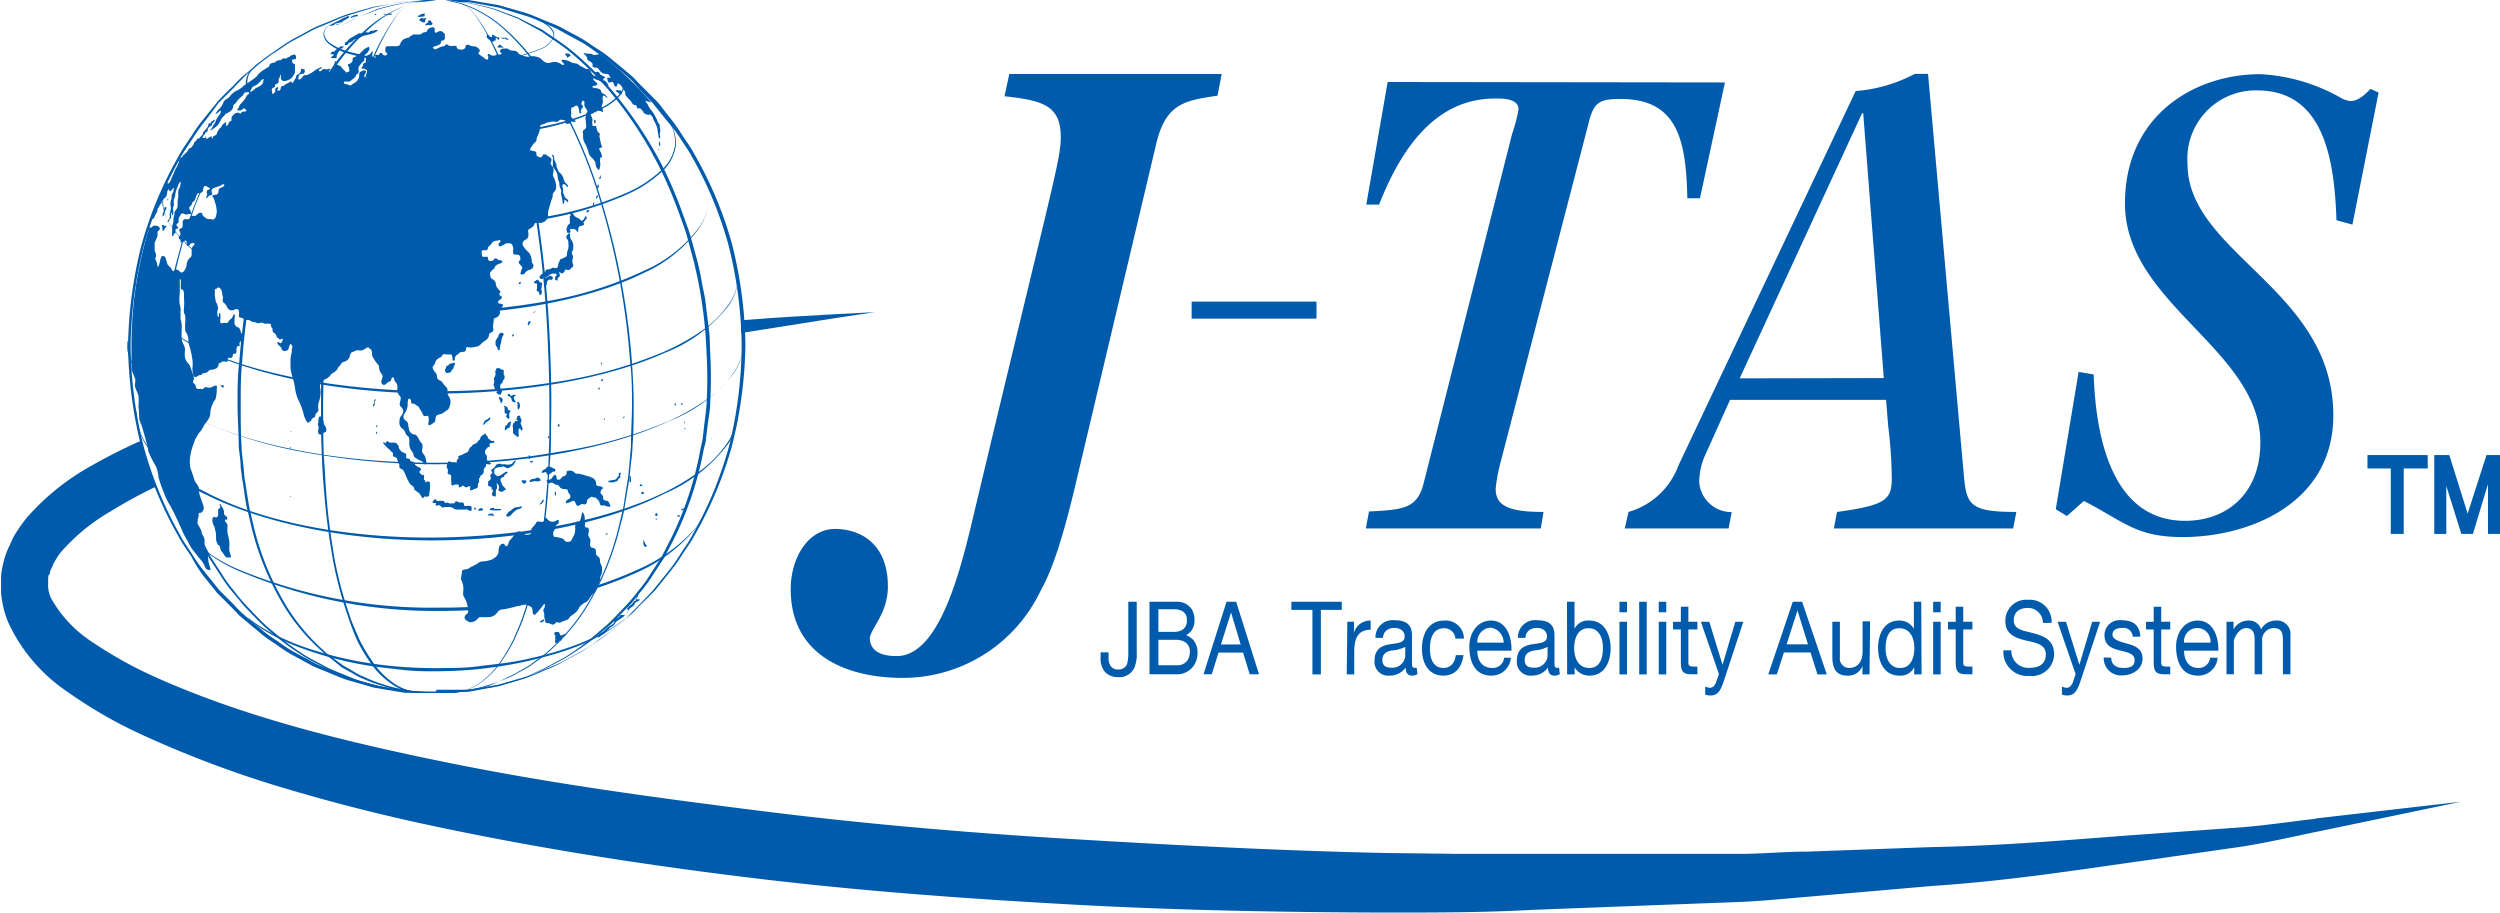
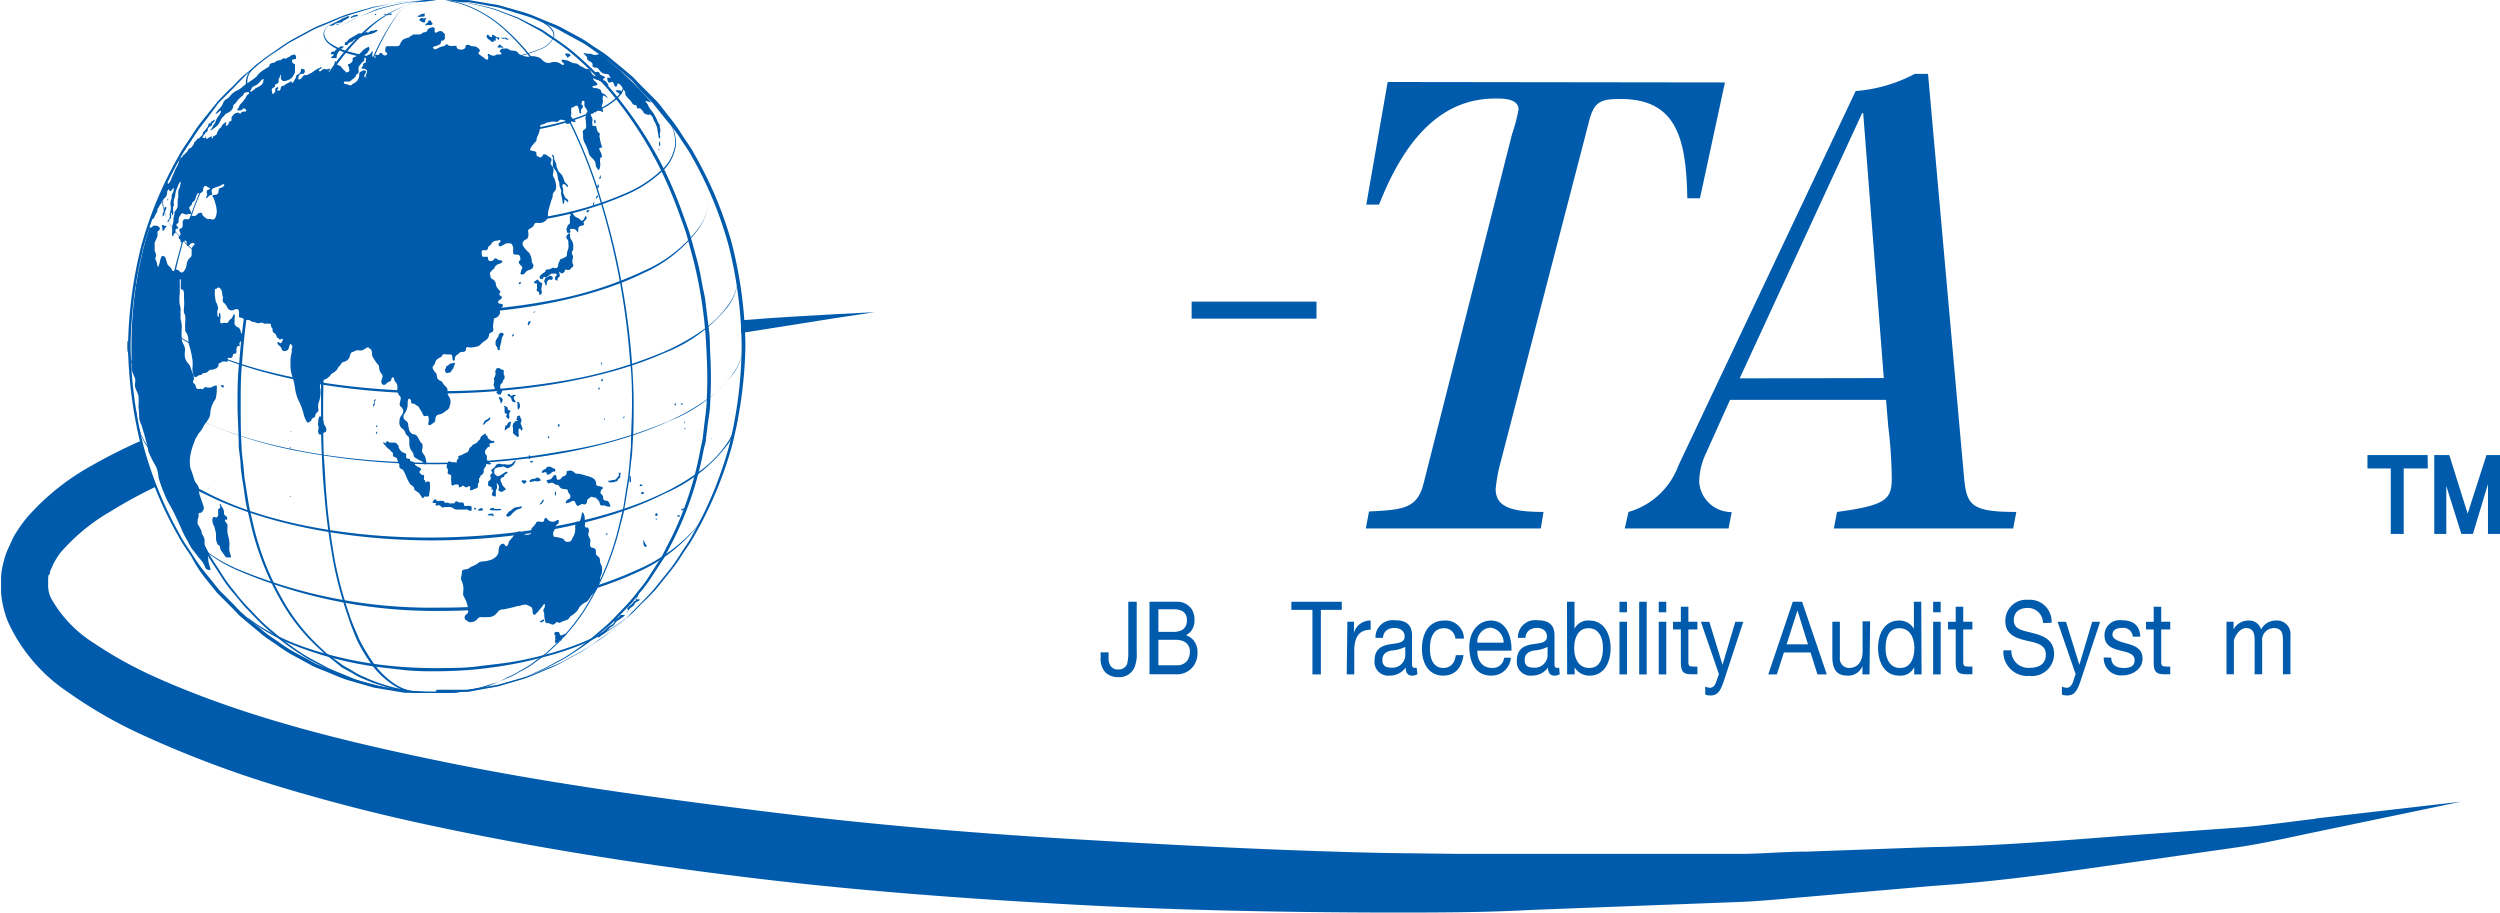
<svg xmlns="http://www.w3.org/2000/svg" viewBox="0 0 166.18 60.66">
  <g fill="#005bac">
    <path d="m114.66 5.48-1.66 7.7h-.84c-.08-3.79-.61-6.6-4.42-6.6-1.38 0-1.81.16-2.16 1.67l-5.92 22.81a11.23 11.23 0 0 0 -.24 1.43c0 1.14.88 1.54 3.18 1.54l-.18 1.1h-11.63l.21-1.13c2.23-.12 3.22-.16 3.64-1.91l5.87-23.18a11.18 11.18 0 0 0 .43-1.63c0-.77-1.14-.73-1.56-.73-3.93 0-6.22 3.26-7.71 7.05h-.85l1.42-8.15z" />
    <path d="m114.9 35.13h-6.9l.25-1.1a5 5 0 0 0 3.32-3.09l11.78-24.89a9.94 9.94 0 0 0 3.93-1.14h.88l2.37 26.56c.18 2.07.35 2.56 3.5 2.56l-.21 1.1h-11.92l.21-1.1c3.33-.45 3.64-.85 3.64-2.28a31.71 31.71 0 0 0 -.24-3.46l-.14-1.71h-10.37l-1.63 3.62a4.5 4.5 0 0 0 -.42 1.84 2.15 2.15 0 0 0 2.16 2zm10.32-10-1.37-17.61h-.07l-8.14 17.63z" />
-     <path d="m156.37 14.93-1.06-.29c-.14-4-.81-8.63-5.27-8.63a4.54 4.54 0 0 0 -4.63 4.89c0 5.94 9.69 8.35 9.69 16.7 0 5.94-5.69 8.1-10 8.1-3.11 0-3.86-1-6.58-2.4l-1.13 1-.74-.45 1.52-9.13 1 .17c.15 4.48 1.35 9.73 6.08 9.73 2.76 0 5-1.79 5-5.21 0-6.19-9-9.21-9-15.89 0-5.78 4.53-8.59 9-8.59a12.1 12.1 0 0 1 5.38 1.59 1.77 1.77 0 0 0 .6.2c.53 0 1-.45 1.34-.81l.54.24z" />
-     <path d="m67.09 4.92h14.12l-.28 1.44c-2.12.32-3.41.48-4.06 3.14l-5.4 22.8c-1.1 4.63-1.8 6.06-2.35 7.07a10.12 10.12 0 0 1 -9.18 5.69c-3.32 0-7.38-1.28-7.38-5.9 0-2.07 1.15-4 2.95-4 1.61 0 3.51.91 3.51 3.83 0 1.86-1.25 2.87-1.2 3.51.09 1 1.15 1.11 1.79 1.11 2.68 0 4.07-5.1 4.9-8.5 5.49-23.07 6-24.45 6-26 0-2.07-1.15-2.44-3.74-2.71z" />
    <path d="m79.21 20.05h8.3v1.13h-8.3z" />
    <path d="m87.24 40.54h-1.4v-.54h3.35v.54h-1.39v4.29h-.56z" />
    <path d="m89.56 41.33h.44v.74a1.11 1.11 0 0 1 1.11-.82v.61c-.8 0-1.09.53-1.09 1.41v1.56h-.5z" />
    <path d="m94.22 44.81a.62.62 0 0 1 -.36.1c-.26 0-.42-.16-.42-.54a1.29 1.29 0 0 1 -1.07.54.91.91 0 0 1 -1-1c0-.79.51-1 1-1.08s1-.08 1-.51-.36-.58-.68-.58-.73.15-.76.66h-.5a1.14 1.14 0 0 1 1.29-1.17c.54 0 1.14.14 1.14 1v1.77c0 .27 0 .39.16.39h.15zm-.81-1.81a2.36 2.36 0 0 1 -.91.24c-.32.07-.61.2-.61.63s.29.51.59.51a.85.85 0 0 0 .93-.79z" />
    <path d="m96.74 42.45a.73.73 0 0 0 -.75-.69c-.72 0-.94.65-.94 1.36s.25 1.28.89 1.28c.48 0 .76-.32.83-.85h.51c-.11.85-.58 1.36-1.34 1.36-.93 0-1.42-.75-1.42-1.79s.48-1.87 1.48-1.87a1.21 1.21 0 0 1 1.31 1.2z" />
    <path d="m100.43 43.72a1.28 1.28 0 0 1 -1.3 1.19c-1 0-1.43-.77-1.46-1.84s.6-1.82 1.43-1.82c1.08 0 1.4 1.16 1.37 2h-2.27c0 .61.28 1.15 1 1.15a.75.75 0 0 0 .78-.68zm-.48-1a1 1 0 0 0 -.88-1 .94.94 0 0 0 -.87 1z" />
    <path d="m103.68 44.81a.62.62 0 0 1 -.36.1c-.26 0-.42-.16-.42-.54a1.29 1.29 0 0 1 -1.07.54.91.91 0 0 1 -1-1c0-.79.51-1 1-1.08s1-.08 1-.51-.35-.58-.67-.58-.73.15-.76.66h-.5a1.14 1.14 0 0 1 1.29-1.17c.55 0 1.14.14 1.14 1v1.77c0 .27 0 .39.16.39h.15zm-.81-1.81a2.36 2.36 0 0 1 -.91.24c-.32.07-.61.2-.61.63s.29.51.59.51a.85.85 0 0 0 .93-.79z" />
    <path d="m104.16 40h.5v1.8a1 1 0 0 1 1-.55c.93 0 1.4.85 1.4 1.84s-.46 1.82-1.39 1.82a1.12 1.12 0 0 1 -1-.55v.47h-.5zm1.41 1.76c-.67 0-.93.66-.93 1.32s.27 1.32 1 1.32.91-.67.91-1.35-.29-1.29-.94-1.29" />
    <path d="m108.15 40.7h-.5v-.7h.5zm-.5.63h.5v3.5h-.5z" />
    <path d="m108.96 40h.5v4.83h-.5z" />
    <path d="m110.76 40.7h-.5v-.7h.5zm-.5.63h.5v3.5h-.5z" />
    <path d="m112.23 41.33h.6v.51h-.6v2.16c0 .26.06.31.37.31h.23v.51h-.38c-.52 0-.72-.12-.72-.77v-2.21h-.52v-.51h.52v-1h.5z" />
    <path d="m114.58 45.29c-.23.69-.44.94-.88.94a1 1 0 0 1 -.35-.06v-.53a1 1 0 0 0 .29.08c.21 0 .32-.12.41-.32l.21-.59-1.2-3.48h.56l.88 2.86.85-2.86h.53z" />
    <path d="m119.17 40h.62l1.64 4.83h-.62l-.46-1.46h-1.77l-.47 1.46h-.57zm-.41 2.83h1.42l-.7-2.25z" />
    <path d="m124.27 44.83h-.47v-.56a1 1 0 0 1 -1 .64c-.8 0-1-.53-1-1.28v-2.3h.5v2.37a.62.62 0 0 0 .61.7c.61 0 .9-.47.9-1.1v-2h.5z" />
    <path d="m127.73 44.83h-.49v-.48a1 1 0 0 1 -1 .56c-.94 0-1.4-.85-1.4-1.84s.46-1.82 1.38-1.82a1.09 1.09 0 0 1 1 .55v-1.8h.49zm-1.4-.43c.67 0 .92-.66.92-1.32s-.27-1.32-1-1.32-.91.67-.91 1.35.29 1.29.94 1.29" />
    <path d="m129 40.7h-.5v-.7h.5zm-.5.63h.5v3.5h-.5z" />
    <path d="m130.5 41.33h.61v.51h-.61v2.16c0 .26.06.31.38.31h.23v.51h-.39c-.51 0-.72-.12-.72-.77v-2.21h-.51v-.51h.51v-1h.5z" />
    <path d="m135.8 41.41a1 1 0 0 0 -1-1c-.47 0-.94.2-.94.83s.67.68 1.34.86 1.34.45 1.34 1.39a1.47 1.47 0 0 1 -1.63 1.44 1.6 1.6 0 0 1 -1.74-1.7h.53a1.12 1.12 0 0 0 1.22 1.16c.51 0 1.07-.18 1.07-.88s-.67-.78-1.34-.94-1.35-.4-1.35-1.28a1.39 1.39 0 0 1 1.52-1.42 1.44 1.44 0 0 1 1.55 1.53z" />
    <path d="m138.29 45.29c-.23.69-.44.94-.88.94a1 1 0 0 1 -.35-.06v-.53a1.11 1.11 0 0 0 .3.08c.2 0 .31-.12.41-.32l.2-.59-1.2-3.48h.56l.89 2.86.85-2.86h.53z" />
    <path d="m140.34 43.72c0 .52.4.68.81.68s.74-.08.74-.52-.49-.52-1-.65-1-.32-1-1a1 1 0 0 1 1.14-1c.66 0 1.2.24 1.24 1.09h-.5a.62.62 0 0 0 -.7-.58c-.3 0-.65.09-.65.44s.53.48 1 .61 1 .32 1 1-.68 1.1-1.3 1.1a1.14 1.14 0 0 1 -1.28-1.19z" />
    <path d="m143.66 41.33h.6v.51h-.6v2.16c0 .26.07.31.38.31h.22v.51h-.38c-.51 0-.72-.12-.72-.77v-2.21h-.51v-.51h.51v-1h.5z" />
-     <path d="m147.41 43.72a1.28 1.28 0 0 1 -1.3 1.19c-1 0-1.43-.77-1.46-1.84s.6-1.82 1.43-1.82c1.08 0 1.4 1.16 1.38 2h-2.28c0 .61.28 1.15.95 1.15a.75.75 0 0 0 .78-.68zm-.48-1a.88.88 0 1 0 -1.75 0z" />
    <path d="m148 41.33h.47v.51a1.1 1.1 0 0 1 1-.59.82.82 0 0 1 .83.59 1.08 1.08 0 0 1 .95-.59.9.9 0 0 1 1 1v2.57h-.5v-2.3c0-.43-.1-.77-.59-.77a.79.79 0 0 0 -.79.89v2.18h-.5v-2.3c0-.45-.12-.77-.57-.77s-.81.63-.81.89v2.18h-.49z" />
    <path d="m27.22 2.41c.2 0 .16-.12.27-.12h.27c.18 0 .21 0 .3-.08s.17-.05.26-.09.07-.13.15-.2a.66.66 0 0 1 .36-.11s.1.12.07.18 0 .19.05.19.18-.1.27-.11a.22.22 0 0 1 .22.07c.08.08.13.11.14.17a.36.36 0 0 0 0 .2c0 .08-.06.14-.11.18s-.14-.05-.16.12-.16.16-.23.21-.34.08-.3.14a.17.17 0 0 0 .26.08 1.47 1.47 0 0 1 .43-.17c.14 0 .17-.18.27-.11s.06.06.15.09a1.25 1.25 0 0 0 .24 0h.21s0 .15.1.2a.45.45 0 0 0 .41 0c.14-.09.06-.18.12-.23s.21-.06.27 0 .2.05.29.06a.42.42 0 0 1 .24.11c.11.09.15.16.11.23s-.12.09-.06.16.25.18.33.25.21.17.27.12a.24.24 0 0 0 0-.26c0-.08 0-.15.12-.08a.44.44 0 0 0 .3.09c.1 0 .1-.08.26-.08s.26 0 .24-.06-.16-.12-.11-.19.13-.16.24-.14.19-.06.35.05.24.07.38.1a.33.33 0 0 1 .26.16c0 .06.17.1.3.16a1 1 0 0 0 .43.07.72.72 0 0 1 .45 0 .7.7 0 0 1 .41.22.62.62 0 0 0 .38.2c.18 0 .22-.08.44-.07a.68.68 0 0 1 .42.14c.1.07.2.09.2 0s-.14-.11-.16-.23.17-.03.32-.03a2.37 2.37 0 0 1 .38.17c.17.07.29 0 .43.13s.19.1.37.22.3 0 .39.15.12.26.22.33.18.09.19 0-.11-.13-.05-.18a.18.18 0 0 1 .25 0c.07.1 0 .12.19.2s.18.07.18.15-.12 0-.1.12.07 0 .19.15a1.1 1.1 0 0 1 .17.25s-.2 0-.24-.06-.09-.07-.24-.18a.8.8 0 0 0 -.33-.15l-.23-.1s0 .11.12.2.18.17.16.23-.26.08-.26.08-.14.06 0 .12.21 0 .31.06.16 0 .21.18.14.12.23.2.2.18.2.23-.27-.23-.31-.12a.65.65 0 0 0 0 .33c0 .16-.07.25-.08.35s.07.15.08.31-.12 0-.21 0-.23-.11-.24 0 0 .2 0 .18 0-.07-.08-.12 0 0-.11.09-.16 0-.17.07.07.18.1.28 0 .13 0 .27 0 .22.06.23.15 0 .18 0 .06.31.14.4.12.08.12.15-.05.14 0 .25a2.5 2.5 0 0 0 .13.53c0 .06.07.11-.07.12s-.11.11 0 .29a1.31 1.31 0 0 1 .09.31c0 .06-.1 0-.12.1a.91.91 0 0 0 0 .34.82.82 0 0 1 -.08.43c0 .05-.17-.1-.21-.27s0-.24-.16-.42-.28-.23-.33-.48a3 3 0 0 0 -.27-.65.94.94 0 0 1 -.09-.47c0-.17-.06-.22 0-.31s.12-.06.18-.18 0-.31 0-.46-.06-.18 0-.3 0-.2.06-.26.07-.08 0-.21-.15-.17-.15-.27a.6.6 0 0 1 0-.19.09.09 0 0 0 -.16-.08c0 .08-.1.16 0 .24s.08.13 0 .22-.09.12-.06.24-.12.16-.12 0a1.06 1.06 0 0 0 -.09-.35c-.05-.09-.16-.09-.25 0s-.16 0-.19.1a.88.88 0 0 0 0 .33c0 .14-.08.13 0 .25s.12.21.2.22.14.11 0 .12-.14-.1-.22 0a.26.26 0 0 1 -.22.12c-.08 0-.14 0-.14-.08s0-.15-.1-.16-.27-.07-.32 0-.09.11-.24.11a.9.9 0 0 0 -.35 0c-.06.05-.19 0-.36.11s-.32 0-.34.28a1.13 1.13 0 0 1 -.1.43c-.06.16-.12.21-.12.35s-.14.2-.21.3-.23.3-.22.37 0 .05.27.11.06.24.2.32.17.12.28.07.06-.17.16-.18.12 0 .27.11.24.13.24.26-.13.17 0 .36a.47.47 0 0 1 .13.39c0 .15-.09.21 0 .38a1.15 1.15 0 0 1 .15.41.8.8 0 0 1 0 .43c-.05.16-.19.15-.2.39s-.09.24-.14.5a5.41 5.41 0 0 0 -.17.62c0 .2 0 .29-.07.45a.63.63 0 0 1 -.39.26c-.14 0-.22 0-.34 0s-.08.12-.23.26-.3.13-.3.29a.78.78 0 0 1 0 .41c-.06.13-.22.15-.3.25a.27.27 0 0 0 0 .35 1.67 1.67 0 0 0 .37.42 1.12 1.12 0 0 1 .18.56c0 .15.08.14.11.27a.29.29 0 0 1 -.24.3.56.56 0 0 0 -.32.21.21.21 0 0 1 -.26.09c-.1 0 0-.14 0-.23s.17-.19 0-.34-.17-.24-.14-.3.09 0 .09-.16-.07-.27-.18-.27-.27 0-.29-.07a1.09 1.09 0 0 1 0-.34c0-.13-.1-.33-.16-.33a.71.71 0 0 0 -.34 0 2.42 2.42 0 0 1 -.39.2s-.12-.09-.09-.17.12-.11.13-.21-.17-.01-.27-.01a.4.4 0 0 0 -.34.21c-.08.14-.2.13-.22.27a.17.17 0 0 1 -.18.16c-.08 0-.24-.05-.24.1s0 .33.1.33.25 0 .29 0 0 .19.1.26a.26.26 0 0 0 .32-.08c.06-.09.13-.11.26 0s.19 0 .28.09-.11.18-.2.2-.28.14-.29.24-.16.14-.2.22-.14.07-.1.25 0 .22.16.31a.41.41 0 0 1 .22.31.51.51 0 0 0 .15.33c.09.12.14.12.15.21s-.08 0-.06.15.18.11.16.22-.25.2-.25.26 0 .1.06.13.26 0 .26.13-.12.1-.18.29.07.16-.1.39-.32.08-.33.3-.05.31-.05.43.06.18 0 .3-.23.06-.26.25a.5.5 0 0 1 -.21.35 1.65 1.65 0 0 0 -.35.28.47.47 0 0 1 -.33.16 1.38 1.38 0 0 1 -.36.05c-.07 0-.26-.08-.28.05s0 .15-.08.21-.29 0-.38.11-.14.09-.22.19-.06.14-.07.26a.08.08 0 0 1 -.15 0c0-.05 0-.34-.1-.36h-.26c-.09 0-.26-.07-.33.07s-.08.09-.21.17a.47.47 0 0 0 -.25.29c0 .12-.15.22-.17.31s0 .08.1.26.13.05.17.27 0 .19.14.32.14 0 .27.22.2.19.28.34-.06.27.12.55a.6.6 0 0 1 .06.58.43.43 0 0 1 -.15.3l-.31.22c-.1.08-.36.09-.42.17a.43.43 0 0 0 -.08.29c0 .12-.11.18-.17.22s-.19.16-.27.11 0-.16 0-.32 0-.29-.11-.29-.21.08-.27-.08a1.81 1.81 0 0 0 -.23-.39c0-.06-.1-.19-.16-.2s-.13-.12-.22-.13-.18 0-.18-.14-.11-.21-.15-.2-.09.13-.08.39a1 1 0 0 1 -.15.51c-.07.14-.17.2-.12.38s.2.17.27.32 0 .1.07.33a.51.51 0 0 0 .2.39c.12.09.22 0 .36.18a2.87 2.87 0 0 1 .2.35c.08.12.16.1.16.31s-.09.28 0 .43.17.21.19.33.12.36 0 .43-.11-.09-.2-.16-.27-.12-.36-.19-.21-.09-.23-.26-.12-.24-.2-.37a1 1 0 0 1 -.08-.47c0-.12 0-.37-.1-.41a.47.47 0 0 1 -.18-.26.5.5 0 0 0 -.23-.27.49.49 0 0 1 -.15-.4c0-.08 0-.27.11-.41s.2-.3.1-.48-.23-.14-.18-.39.1-.35 0-.45a.68.68 0 0 1 -.18-.4.76.76 0 0 0 0-.34c0-.13-.18-.22-.19-.34s-.05-.18-.12-.16-.06.09-.1.19-.19.09-.27.18-.17.17-.28.1a.23.23 0 0 1 -.07-.29c0-.11.14-.26 0-.41a.69.69 0 0 1 -.17-.41c0-.19-.09-.23-.17-.33a3.06 3.06 0 0 1 -.3-.49c0-.13 0-.38-.1-.42s-.11-.17-.24-.1-.19.13-.3.17-.25 0-.33 0a.82.82 0 0 0 -.28.11c-.07 0-.1 0-.18.13s0 .14-.1.29-.16.17-.27.22-.15 0-.26.17-.16.14-.23.3-.26.26-.37.33 0 0-.13.14a.79.79 0 0 1 -.37.26c-.13.07-.27.16-.28.23a.75.75 0 0 0 0 .37 1.6 1.6 0 0 1 0 .5 2.28 2.28 0 0 1 -.12.47 1.09 1.09 0 0 0 0 .44c0 .13-.07.12-.15.24a.32.32 0 0 0 -.07.18c0 .1-.18.12-.22.18s0 .1-.11.17-.18.14-.24 0a1.85 1.85 0 0 1 -.22-.58 4.08 4.08 0 0 0 -.32-.82 2.8 2.8 0 0 1 -.23-.82 4.34 4.34 0 0 0 -.18-.76 2.57 2.57 0 0 1 -.12-.61c0-.24 0-.34 0-.53a1.74 1.74 0 0 1 .08-.44 1.07 1.07 0 0 0 0-.24s.1-.18 0-.27-.07-.12-.11-.05-.08.24-.11.32-.14.1-.21.12-.18 0-.23-.11a.41.41 0 0 0 -.16-.24.33.33 0 0 1 -.14-.19c0-.06.13-.06.16 0s.14 0 .17-.1.09-.17 0-.17-.13.1-.22 0-.13-.06-.15-.14a.34.34 0 0 0 -.16-.24c-.11-.09-.11-.09-.11-.22s-.08-.14-.1-.23 0-.16-.08-.17a1.28 1.28 0 0 0 -.34 0c-.08 0-.11-.08-.22-.07s-.25.07-.35 0a.68.68 0 0 0 -.22-.05c-.07 0-.19-.11-.27-.13a1.81 1.81 0 0 0 -.23 0c-.09 0-.1-.09-.21-.13s-.18 0-.21-.09a.4.4 0 0 1 0-.19c0-.12 0-.24-.07-.29s-.14 0-.23 0a.29.29 0 0 1 -.23.06.33.33 0 0 1 -.26-.21.78.78 0 0 0 -.19-.27s-.11-.06-.11-.2.06-.12 0-.27 0-.27-.11-.44-.2-.15-.26-.08-.15 0-.15.13 0 .17 0 .32a3.59 3.59 0 0 0 .06.39c0 .11.09.15.12.31s.07.21 0 .3a1 1 0 0 0 0 .34c0 .11.08.14.09.07s0-.19 0-.22.12.06.11.14 0 .09 0 .18a.67.67 0 0 0 0 .35.16.16 0 0 0 .16 0 1.06 1.06 0 0 1 .26 0c.08 0 .08-.07.15-.16s.13-.09.2-.2.1-.28.16-.2 0 .15 0 .29 0 .2 0 .34a.74.74 0 0 0 .19.22c.07 0 .06-.05.15.1s.06.2.1.27.14.12.11.25 0 .15-.09.26-.15.13-.13.23 0 .13 0 .15-.08-.06-.13 0a.35.35 0 0 0 -.07.27c0 .11 0 .16-.05.2s-.15 0-.18.07 0 .19-.12.22-.19 0-.22 0 0 .23 0 .25-.15 0-.26 0-.13 0-.21.07-.13 0-.15.11 0 .11-.07.2-.05.06-.22.13-.25 0-.36.1-.05.09-.21.14-.2 0-.25.1-.09 0-.22.08-.2.14-.27.09-.06-.1-.09-.21a1.34 1.34 0 0 1 -.05-.31 2.84 2.84 0 0 0 0-.63 6.77 6.77 0 0 0 -.18-.84 1.61 1.61 0 0 1 -.09-.41 1 1 0 0 0 -.09-.46c-.11-.17-.12-.16-.12-.29a3.68 3.68 0 0 1 0-.47 1.65 1.65 0 0 0 0-.42c0-.13-.05-.09-.08-.22a1.45 1.45 0 0 1 0-.35 2.86 2.86 0 0 0 0-.58c0-.14 0-.12 0-.21s0-.37-.09-.39-.09 0-.12-.09a1 1 0 0 1 0-.24c0-.11 0-.26 0-.32s-.07-.07-.07 0 0 .09 0 .23 0 .17 0 .33 0 .11 0 .33a2.75 2.75 0 0 0 0 .76 1.11 1.11 0 0 1 .06.36c0 .12-.05.06 0 .23a1.51 1.51 0 0 0 0 .39 1.76 1.76 0 0 1 .07.62 4.62 4.62 0 0 0 0 .63.89.89 0 0 0 .1.37.78.78 0 0 1 .12.44 1.53 1.53 0 0 0 0 .49 1.09 1.09 0 0 0 .19.35.6.6 0 0 1 .18.29 3.1 3.1 0 0 0 .13.36 1.55 1.55 0 0 1 .07.23c0 .1.05.14 0 .24s-.06.15 0 .21.06 0 .12.14 0 .17.12.23a.37.37 0 0 0 .24 0c.07 0 .09.09.16 0s.15-.13.23-.09a.66.66 0 0 0 .3 0c.06 0 .1-.07.18-.09s.17-.06.19 0 0 .11 0 .23 0 .23-.05.5-.12.19-.2.41a1.64 1.64 0 0 0 -.18.64.78.78 0 0 1 -.17.48c-.11.22-.14.14-.3.46s-.26.33-.37.54-.18.26-.21.43a4 4 0 0 0 -.27.89 2.33 2.33 0 0 0 0 .89 7.77 7.77 0 0 1 .26.77c.07.2.2.28.27.46s0 .28.09.57l.24.69a.37.37 0 0 1 -.18.47c-.09 0-.16 0-.14.18s-.07.16-.06.34-.06.13.06.32a3.68 3.68 0 0 1 .2.39c0 .11 0 .12.1.29a.75.75 0 0 1 .1.29v.15s-.05.1.07.36a1.37 1.37 0 0 1 .17.53c0 .25 0 .36.06.57s.13.42.05.39-.23 0-.31-.19a1.57 1.57 0 0 0 -.29-.49 6.55 6.55 0 0 1 -.42-.53 2.38 2.38 0 0 1 -.43-.68 5.8 5.8 0 0 1 -.41-.78 16.59 16.59 0 0 0 -.78-1.62 4.46 4.46 0 0 1 -.4-.82 8.34 8.34 0 0 1 -.37-1.05 2.6 2.6 0 0 0 -.16-.71 7.88 7.88 0 0 1 -.52-1.03c0-.2-.39-1.58-.47-1.78a1.18 1.18 0 0 1 -.14-.55 6.06 6.06 0 0 0 -.05-.67 3.32 3.32 0 0 0 0-.72c-.06-.18-.21-.48-.23-.61s.06-.34 0-.53a5.47 5.47 0 0 1 -.23-.6c0-.52 0-1 0-1.55a26.29 26.29 0 0 1 1.19-7.87h.12c.1 0 .06-.13.22-.12s.17 0 .26.06.13.12.06.23-.12 0-.12.24 0 .16-.1.4-.1.16-.09.4 0 .24 0 .32.09.14.09.33-.1.15 0 .34.08.49.15.4a1.37 1.37 0 0 0 .12-.4c.05-.17.09-.36.23-.3s.13.13.2.35.05.22.21.36.15.3.25.29.07-.1.19-.1.14.05.24.14.18.07.28-.05a.94.94 0 0 0 .17-.44.66.66 0 0 1 .2-.42c.09-.08.13-.08.13-.31s0-.34.06-.44.17-.11.12-.19-.05-.07-.14-.05-.07 0-.16.1-.18.15-.2 0 0-.23-.07-.26-.05 0-.17.07-.18.08-.18-.07-.18-.09-.1-.26.14-.11.08-.26-.1-.26 0-.28.15-.09.16-.18 0-.17 0-.25.07-.2.14-.2h.21a.14.14 0 0 0 .15-.1.15.15 0 0 1 .12-.12s.16 0 .22 0 .18-.2.29-.2.15 0 .17 0-.06.08.07.2a1 1 0 0 0 .29.21h.22a.2.2 0 0 0 .29-.08 1.19 1.19 0 0 0 .1-.38 1.93 1.93 0 0 0 -.06-.45 4.38 4.38 0 0 0 -.13-.43c-.06-.15-.16-.18-.06-.24s.18 0 .26-.06.09-.07.11-.24.06-.17.17-.2.22-.13.21-.18-.07-.09-.19 0a1.24 1.24 0 0 1 -.32.13c-.18.06-.28.11-.32.18a.55.55 0 0 0 0 .21s.07.06 0 .12-.08 0-.18.08-.21.26-.19.11.09-.14.05-.28a.17.17 0 0 1 .08-.24c.07 0 .17-.08.1-.11a.43.43 0 0 1 -.15-.08c-.11-.08-.23-.09-.27.08s0 .23-.14.3-.22 0-.29.13-.08.27-.14.37-.17.11-.19.25-.25.18-.16.35.15.3.1.32-.11 0-.19 0a.25.25 0 0 1 -.27 0 .16.16 0 0 0 -.25.08c0 .1 0 0-.06.1s-.06.27-.06.36-.18.12-.14.21.14.15.12.2-.16 0-.18.1 0 .16 0 .21-.11 0-.13.13-.07.13-.09.06a.79.79 0 0 1 0-.33 2.66 2.66 0 0 1 0-.34 1 1 0 0 0 .08-.36 1 1 0 0 1 .06-.35c0-.12 0-.19.07-.29a.57.57 0 0 0 .15-.31c0-.13 0-.16 0-.32s.05-.26.05-.37a.83.83 0 0 1 0-.31c0-.12.1-.19.11-.31s.09-.38 0-.28-.08.11-.18.36a1.54 1.54 0 0 0 -.14.47c0 .18-.09.26-.09.38a.57.57 0 0 0 0 .26c0 .1 0 .09-.05.18a1.38 1.38 0 0 0 0 .22 1.16 1.16 0 0 1 0 .28c0 .05-.07.08-.07 0s0-.11 0-.11-.1 0-.08.11a.31.31 0 0 1 0 .21c0 .11-.09.11-.11.16s0 .12-.07.12-.08 0 0-.11a.34.34 0 0 0 .11-.23 1.07 1.07 0 0 1 0-.25 1 1 0 0 0 .06-.23.72.72 0 0 0 0-.21.64.64 0 0 1 0-.32c0-.11.06-.12.06-.23a.48.48 0 0 1 .05-.3.5.5 0 0 0 .09-.3c0-.09 0-.1-.08 0s-.14.18-.19.15 0-.12-.05-.12-.12.1-.12.19a.47.47 0 0 1 -.09.31c-.08.1-.11.1-.17.17a.29.29 0 0 0 -.1.16c0 .11-.11.15-.17.3s-.11.1-.12.26-.06.15-.11.25a1.9 1.9 0 0 1 -.16.32.24.24 0 0 1 -.11 0 24.77 24.77 0 0 1 1-2.49.56.56 0 0 1 .07.13c0 .07.08 0 .16-.13s.14-.35.21-.48.09-.23.16-.37a2.17 2.17 0 0 0 .2-.41.69.69 0 0 1 .1-.29s.06 0 .12-.07.08-.14.13-.16.08-.07.19-.18.08-.21.19-.24.2-.17.26-.26 0-.13.11-.2.08-.15.16-.18.09 0 .15-.09l.15-.15c.07-.06 0-.17.13-.26a2.37 2.37 0 0 0 .27-.35c0-.08 0-.16.11-.18a.26.26 0 0 0 .05.03c0-.08 0-.12.09-.16s.12-.09.16-.1.06 0 0 .1-.14.1-.15.19 0 .08-.12.15-.16.12-.17.21 0 .11-.06.15-.08 0-.11.12-.08 0-.11.12-.15.13 0 .17.12-.1.16-.11 0 0 0 .07 0 .09.06.09 0 0 .13-.07.14-.1.19-.07 0 .05 0 .09 0 .07.06 0 0-.09.07-.12a.52.52 0 0 0 .1-.05.26.26 0 0 0 .12-.11c0-.05 0-.07.05-.14a.76.76 0 0 1 .15-.23.28.28 0 0 0 .12-.14.41.41 0 0 1 .16-.18s.11-.11.14-.05-.08.17 0 .2.09-.05.14-.11 0-.13.11-.17.1-.06.1-.16 0-.16.06-.2.07-.1.12-.13a.31.31 0 0 1 .14-.07c.07 0 .09-.06.17 0s.1.06.14 0 .07-.08.15-.09.11 0 .15 0 .09-.11 0-.16-.13-.1-.19 0a.32.32 0 0 1 -.27.08c-.13 0-.1-.07 0-.18a2.16 2.16 0 0 1 .09-.2 3.12 3.12 0 0 0 .37-.44c.07-.13.06-.17.18-.25a3.87 3.87 0 0 1 .33-.27c.11-.06.07-.09.21-.16a1.52 1.52 0 0 0 .26-.14.43.43 0 0 0 .2-.26c0-.12.08-.25-.06-.16s-.12.14-.29.29-.31.13-.39.25-.05.19-.21.27-.27 0-.35.16-.16.16-.24.25a2.15 2.15 0 0 0 -.26.3c-.1.15-.17.12-.19.22s0 .09-.06.22a.68.68 0 0 1 -.27.24c-.14.08-.18.07-.25.18s-.16.11-.21.23a2.17 2.17 0 0 1 -.12.23.74.74 0 0 1 -.18.25l-.24.19-.2.12s0-.06.06-.11.08-.16.15-.25a1 1 0 0 0 .17-.32.79.79 0 0 1 .14-.25 1 1 0 0 0 .18-.3c0-.07 0-.16-.08-.06a.88.88 0 0 1 -.26.19s0 0 0-.05a2.22 2.22 0 0 1 .21-.27 1.16 1.16 0 0 0 .21-.26c.11-.2.09-.3.29-.41s.25-.24.36-.33a.83.83 0 0 1 .3-.22 1.65 1.65 0 0 0 .47-.32c.07-.07.77-.51.89-.65a1.53 1.53 0 0 1 .36-.36c.18-.12.4-.24.45-.29s0-.13.1-.18a.4.4 0 0 1 .21-.07c.09 0 .12-.07.2-.12a1 1 0 0 1 .21-.05c.08 0 .08 0 .17-.1a.37.37 0 0 1 .22 0c.05 0 .14-.1.21-.11s.14-.13.22-.13.17-.08.21 0a.22.22 0 0 1 .05.16c0 .07 0 .1-.05.11s-.2 0-.21.06 0 .1 0 .15l.12.11c.05 0 .07 0 .07.1s0 .13 0 .23a.94.94 0 0 0 0 .2c0 .08-.06.14-.11.24a.67.67 0 0 1 -.19.22 1.09 1.09 0 0 1 -.3.13.33.33 0 0 1 -.22 0 .29.29 0 0 1 -.12-.15c0-.07 0-.16 0-.19s0-.15-.05 0a.41.41 0 0 1 -.09.21.38.38 0 0 0 0 .17.26.26 0 0 1 -.12.17c-.05 0-.11 0-.12.07s0 .13-.1.17-.15.12-.12.2 0 .19.05.21.07 0 .11-.06.09-.06.07-.13 0-.12 0-.15a.49.49 0 0 1 .15-.1c.07 0 .07.11 0 .14s0 .07 0 .09h.12c.05 0 .07-.07.09-.14s0-.15.14-.17.13-.09.21-.12l.2-.11c.06 0 .13-.09.17-.08s0 .11 0 .12.08 0 .12-.07.12-.21.16-.28 0-.15.1-.19.16-.1.19-.16a.32.32 0 0 0 .06-.15c0-.06 0-.13.1-.09s.14 0 .15.13a.23.23 0 0 1 -.08.19c-.05 0-.25 0-.28.1a.34.34 0 0 0 -.07.17c0 .08 0 .13.06.11s.1 0 .17-.11.14-.17.19-.18a.38.38 0 0 0 .17 0 2.7 2.7 0 0 1 .29-.15l.29-.21a.7.7 0 0 0 .17-.09c.07 0 .2-.13.2-.07s0 .07-.07.11-.14.08-.1.12.08.07.15 0 .05-.07.15-.1.11 0 .17 0 .09 0 .13 0 .13-.07.14 0 0 0-.05.1-.06.12 0 .11 0 0 .09-.1a1.5 1.5 0 0 1 .18-.09s0-.1.07-.18a.41.41 0 0 0 0-.19c0-.08.1-.26.11-.17s0 .13 0 .18.05 0 .15.07.08 0 .17.09a2.49 2.49 0 0 0 .17.21c.05.07.13.08.15.16s.05 0 .12 0 .15-.06.12-.15 0-.16-.05-.22-.07-.1 0-.16a.36.36 0 0 0 .28-.26c0-.07-.07-.13.11-.2a1.18 1.18 0 0 0 .35-.23 4.48 4.48 0 0 1 .33-.32l.17-.1c.08 0 .1-.1.12 0s.07.08 0 .18a.86.86 0 0 1 -.13.2c-.08.09-.16.09-.18.18a2 2 0 0 0 0 .26c0 .1-.1.11-.18.22s-.18.19-.2.28a.55.55 0 0 0 0 .22.23.23 0 0 1 -.09.23c-.06 0-.07.06-.1.15a1 1 0 0 1 -.26.23c-.07.07-.11.11-.17.12s-.26 0-.3 0-.13.09 0 .15.15 0 .24.07a.2.2 0 0 0 .22 0 .41.41 0 0 1 .18-.12.9.9 0 0 0 .19-.16.66.66 0 0 0 .13-.36c0-.1 0-.2.11-.24s.13-.11.21-.08.17 0 .13.11-.12.18-.11.24 0 .14.1.15.11 0 .11 0-.06 0-.06-.1a.23.23 0 0 1 0-.14.37.37 0 0 0 .05-.16.17.17 0 0 0 -.07-.14.48.48 0 0 0 -.18-.07c-.05 0-.16 0-.14-.06s.07-.07.09-.15 0-.13.1-.17.09 0 .1-.14 0-.18 0-.24a.23.23 0 0 1 .14-.15.42.42 0 0 0 .17-.1c.05-.06.1-.19.13-.14s0 .09 0 .15a.24.24 0 0 0 0 .19c0 .09 0 .13.05.15s.12.06.16 0 0-.06 0-.11-.09-.1 0-.14.09 0 .15 0 .05 0 .09-.07.11-.09.16-.06.07.1.13.13a.15.15 0 0 0 .17 0c.06 0 .08-.11.05-.15s-.1 0-.1-.11a.32.32 0 0 1 0-.17c0-.08.05-.15.11-.16h.4.27s.15 0 .2-.14a.48.48 0 0 1 .1-.19.31.31 0 0 1 .16-.14 1.2 1.2 0 0 1 .39-.12m12.61 1.1a21.21 21.21 0 0 1 3.42 3.22h-.07a1.64 1.64 0 0 0 -.27-.09c-.06 0 0 .09.07.17s.08.16.14.26.18.23.24.32a1.18 1.18 0 0 1 .15.25 2.8 2.8 0 0 1 .15.3.62.62 0 0 0 .13.24c.07.09 0 .15.06.26a.84.84 0 0 1 0 .29.42.42 0 0 0 0 .26c0 .1 0 .18 0 .17s-.11-.06-.11-.18a3.35 3.35 0 0 0 -.06-.36 1 1 0 0 0 -.1-.39c-.07-.18-.11-.2-.19-.39a.41.41 0 0 0 -.18-.27c-.09-.1-.07 0-.13 0s0 0-.19-.06-.12-.14-.2-.21-.11-.13-.16-.16-.11 0-.17 0-.06-.15-.09-.2-.17 0-.25-.11-.1-.18-.18-.25a1.56 1.56 0 0 1 -.31-.37c0-.1 0-.08 0-.14s-.13-.2-.17-.28-.15-.27-.29-.3 0 .17-.15.19-.1-.15-.19-.26-.13 0-.24 0-.13-.14-.15-.25 0-.08.13-.07.08 0 0-.15-.16-.07-.33-.12-.21-.09-.36-.28-.15-.09-.27-.13-.15 0-.15-.17-.06-.15-.25-.28-.06-.14-.14-.26-.11-.11-.19-.21.08 0 .3 0 .17 0 .32.07a.66.66 0 0 0 .26 0m-20.37 25.05s0 0 0 0 .1 0 .08 0-.09-.07-.1 0m20.84-.81s.05.06.06 0 0-.14-.06 0m1.6.24s0 0 0 0 .05-.06 0 0m-.32-.36s0 .1.07 0 0-.12-.07 0m-5 1.28c0 .05 0 .1.06.08s0-.21-.06-.08m.68-.83c0 .05-.07.14 0 .14s.11 0 .09-.09 0-.1-.07-.05m-26-15s0 0 0 .11 0 .14 0 .09 0-.09.06-.15 0-.11 0 0m-.29.74a.9.9 0 0 1 -.08.23v.16s.09-.05.11-.14a.61.61 0 0 1 .08-.26s.1-.23.06-.22 0 0-.07 0-.06.07-.09.18m-.06 1a.17.17 0 0 0 .15.06c.06 0 .09.06.06.08a.27.27 0 0 0 -.1.11.54.54 0 0 1 -.07.13s-.1 0-.09 0a.48.48 0 0 0 0-.18c0-.08-.07-.26 0-.19m4 10.65c-.1 0-.15 0-.1.06s.15.12.18.06 0-.13-.08-.12m-1.07 7.54a.06.06 0 0 0 0 0s0 0 0 0 0-.06-.06 0m-.18-.22s0 .1 0 .08 0-.16 0-.08m.36-.5s0 .09 0 .06.05 0 0-.07 0-.07 0 0m5.5.55s0 .08 0 .07.06 0 0 0 0-.16-.08 0m0-3.24c0 .05 0 .07.05 0a.11.11 0 0 0 0-.08s-.06 0-.05 0m-.07-.4s0 .09 0 .05 0-.08 0-.09 0 0-.05 0m6.33.1a.27.27 0 0 0 .1.19l.16.18a2 2 0 0 0 .18.15l.13.15c.05 0 .08.06.08.14s0 .1 0 .14a.69.69 0 0 1 .15.07s.09 0 .12.1a.56.56 0 0 1 .05.18c0 .08.08.1.1.18s0 .08 0 .17a.26.26 0 0 0 .14.15c.05 0 .11.05.16.14a2.72 2.72 0 0 1 .12.25 3.9 3.9 0 0 0 .2.44c.07.11.07.15.16.22a.67.67 0 0 1 .21.19c0 .05 0 .11.05.16s.09.06.15.11a.58.58 0 0 1 .17.14 2.36 2.36 0 0 0 .13.2c0 .05.1.11.13.06s0-.09.1-.08h.17s.1 0 .1-.12a1.74 1.74 0 0 1 .05-.34c0-.08 0-.2 0-.28s0-.15 0-.18-.09-.1-.15-.09a.52.52 0 0 0 -.15.07s-.11 0-.07 0 .08 0 .06-.09-.06-.06-.08-.09a.13.13 0 0 1 0-.12c0-.05 0-.19 0-.2a.17.17 0 0 1 -.13 0 .86.86 0 0 1 -.17-.15s0-.08 0-.11.08 0 .09-.08 0-.05 0-.09l-.16-.1c-.06 0-.12-.05-.14-.08l-.1-.06a.65.65 0 0 0 0-.1.42.42 0 0 0 -.15-.12s-.17 0-.17-.1-.07-.08-.12-.09-.11 0-.15-.09a2.22 2.22 0 0 0 .01-.2c0-.06-.14-.09-.2-.12a.49.49 0 0 1 -.18-.14.52.52 0 0 1 -.12-.22c0-.09 0-.08-.09-.18a.25.25 0 0 0 -.24-.12c-.08 0-.2 0-.27 0a.31.31 0 0 0 -.19-.09s-.05 0-.05.14m11.22 3.23s0 0 0 .12.05.17.07.08 0-.29-.06-.2m-.84.56c-.06.06 0 .06-.08.14s-.15.16-.06.13a.35.35 0 0 0 .21-.2c0-.08.16-.19-.07-.07m9.43-5.19s0 .08 0 .07.07-.05.06-.07 0-.08-.06 0m-.64-1.2c0 .07 0 .1.07.06s0-.19-.07-.06m.45-.08c0 .06-.08.1 0 .1s.12 0 .11 0-.07-.17-.1-.06m.19 2s0 .09 0 .06 0-.13 0-.06m0-.37s0 .06 0 .07.07 0 .07-.05 0-.07-.06 0m1.69 1.07s0 .06 0 0 0-.1 0 0m.1-.43s0 .09 0 .09.06-.14 0-.09m-3.52-19.19s0 .07 0 .06a.09.09 0 0 0 .06-.06s0-.08-.06 0m-.55.49a0 0 0 0 0 0 .06s0-.08-.08 0m.29-.24s0 0 0 .08 0 .1 0 .07.08 0 .08-.07-.06-.1-.1-.08m.4-.8v.27s.07 0 .08-.09-.06-.35-.06-.18m-2.83-3.44c.17 0 .31 0 .33.13s-.06.18-.13.12-.42-.25-.2-.25m-1 19.23c-.05.07-.06.13 0 .12a.15.15 0 0 0 .09-.13s0-.07-.08 0m-.24.6c0 .07 0 .11.07.05s0-.18-.07-.05m.18-1.71v.11a.06.06 0 0 0 .07-.06s-.06-.12-.09-.05m3.65 10.89c0 .06 0 .11 0 0s0-.17 0 0m0-.57s0 .13.05.11.06 0 .06 0-.08-.14-.11-.06m0-.35c0 .08-.1.11 0 .14s.11.07.12 0 0-.22-.09-.14m1.71-.33c0 .06-.11.12 0 .12s.12 0 .13-.07 0-.11-.08 0m-.29.37a.11.11 0 0 0 -.05.12s.11 0 .15 0 0-.14-.1-.08m-4.79 1.17c0 .05-.05.09 0 .1s.1 0 .1 0 0-.13-.09-.05m2.48.52a.3.3 0 0 0 0 .18s0 .08.05.12.11.1.15 0 0 0-.07-.13-.13-.36-.17-.21m-.6 4a.62.62 0 0 1 -.16.21c-.11.12-.18.12-.24.21s-.06.1 0 .16-.05.09-.05.15 0 .14 0 .07.06-.13.12-.23a.4.4 0 0 1 .17-.17.59.59 0 0 0 .21-.21c0-.06 0-.07.13-.14s.23-.11.19-.16-.08 0-.15 0-.08-.08 0-.15a.52.52 0 0 0 .08-.24c0-.06 0-.1 0-.08s-.09 0-.1.14-.07.21-.1.43m-1.38 1.35c-.1.16-.05.13-.19.23a1.61 1.61 0 0 0 -.38.27 1.33 1.33 0 0 1 -.27.22c-.16.12-.27.15-.27.23s0 .12 0 .12.09 0 .19-.1.18-.09.28-.2a2.69 2.69 0 0 1 .24-.24.57.57 0 0 1 .22-.19.43.43 0 0 0 .2-.2.6.6 0 0 1 .21-.21 2.3 2.3 0 0 0 .23-.15c.09-.06.25-.18.2-.2s-.08 0-.13 0 0 0-.08 0-.06 0-.16.12-.26.11-.34.29m-4.81-.05c0 .05-.12 0-.09.09s.06.06.14 0 .15 0 .12-.09-.08-.07-.17 0m1.26 1a.43.43 0 0 0 .19-.06c.07 0 .12-.11.13-.06a.2.2 0 0 1 -.1.19c-.09.06-.11 0-.14.13s0 .14-.06.14-.07-.09-.11 0 0 .12-.1.14-.16 0-.17 0 0-.08 0-.14a.22.22 0 0 0 0-.17c0-.08 0-.14.06-.15a.07.07 0 0 1 .04-.26.22.22 0 0 0 .14 0m5.39-9.76s0 .05 0 .07 0 0 .1 0 .1 0 .09 0-.07-.16-.18-.1m.19.49s.08 0 .07.07a.06.06 0 0 1 -.06.06s-.1.05-.11 0 0-.16.1-.13m-.88-1s0 0 0 .13 0 .13 0 .18.08.09.09 0a.28.28 0 0 0 0-.13c0-.09 0-.33-.11-.21m-.85.14a.22.22 0 0 1 -.18.09.86.86 0 0 0 -.23.05c-.07 0-.11 0-.13 0s0 .11.08.11.12 0 .19 0a.23.23 0 0 0 .18-.05s.13 0 .17-.08.05-.1.09-.14.08 0 .08-.07 0 0 0-.12.08-.2 0-.18-.12 0-.1.09 0 .08 0 .13a.6.6 0 0 0 -.13.14m-5.69-1.13s0 0 .08 0 .08 0 0 .07-.08 0-.13 0 0-.08 0-.09m-.11-.38a1.29 1.29 0 0 1 0 .23c0 .07.08 0 .09 0s0 0 0-.1-.07-.17-.07-.09m-.48 1.64h.17s.2 0 .13.09-.12.17-.19.12-.18-.18-.11-.2m.9-.17c.12 0 .13-.05.22 0s.18.16.11.18-.11.05-.22.05a.46.46 0 0 0 -.26 0c-.09 0-.25.1-.24 0s.17-.2.39-.17m-1.54-9.59c.07 0 .09-.07.1 0s0 .05 0 .07-.13.08-.13.05 0-.07.07-.08m1.09-.93a.19.19 0 0 0 -.08.11c0 .06-.06.08 0 .13s0 .07.07 0a.53.53 0 0 1 .08-.15c0-.06.08-.14 0-.09m.31-.66c-.07.06-.11.06-.09.1s0 0 0 0 .06 0 .09-.06 0-.15 0-.08m-1-1.89c-.06 0-.09.07-.07.1a.07.07 0 0 0 .11 0c0-.05.07-.16 0-.11m1.82-.35c-.07.06-.1 0-.15.08a.24.24 0 0 0 -.07.13c0 .07-.07 0 0 .15s.07.28.12.2 0-.22.08-.29.08-.11.17-.08.18 0 .17-.12-.05-.08-.12-.13-.1 0-.19.06m-.8.24c-.08.06-.13.08-.13.12s0 .08.09.08.12 0 .11.1 0 .08 0 .21-.08.12 0 .19.06 0 .12.09 0 .21.09.17.12-.11.1-.25a.46.46 0 0 1 0-.29c0-.12.07-.19 0-.25s-.17-.06-.2-.14-.06-.13-.21 0m2.1-3c-.08.08-.09.09 0 .22s.08.12.08.27a1.2 1.2 0 0 1 0 .35 2.25 2.25 0 0 0 -.09.3c0 .16 0 .23-.12.28a1.48 1.48 0 0 1 -.22.11c-.06 0-.13.05-.14.11s-.06.1-.09.21 0 .16-.06.24-.06.07-.15.06-.15-.05-.22 0a.58.58 0 0 1 -.27.09c-.08 0-.13 0-.15.08s-.07.1-.14.15-.12.07-.18.14-.1.1-.08.16 0 .1.09.09.08.07.13 0 0-.13.1-.12 0 .06.14 0 .14-.11.2-.14.07-.07.16-.08.11 0 .18 0 .15 0 .13.08-.08.1-.09.16a.18.18 0 0 0 0 .16s.13.08.15.06 0-.05 0-.13a1 1 0 0 1 .14-.15c.05-.06 0-.06 0-.13s-.06-.2 0-.17.06.11.13.1a.23.23 0 0 0 .19-.12c.06-.08 0-.18.18-.11s.27-.14.32-.16a.19.19 0 0 0 .09-.17.62.62 0 0 1 -.07-.23c0-.07.05-.23.05-.3s-.07-.19-.07-.25 0-.15 0-.15.08 0 .08-.08 0-.12 0-.17a.41.41 0 0 0 0-.19.65.65 0 0 0 -.11-.27.52.52 0 0 1 -.09-.21.21.21 0 0 1 0-.12c0-.07 0-.13-.06-.13s-.09.07-.2.18m-3.89 10.5c0 .08-.07.07.06.14s.11.06.17.15 0 .2.13.23.16.09.16 0-.07-.1-.1-.19 0-.16 0-.16.16-.06.11-.09a.21.21 0 0 0 -.2 0 .12.12 0 0 1 -.17 0c0-.05-.1-.16-.18 0m6-14c0 .12-.09.18 0 .23s.07-.18.08-.21 0-.06 0 0m-.17.74c0 .09-.07.18 0 .16a.21.21 0 0 0 .11-.14c0-.08 0-.12-.07 0m.24-1.42c0 .09 0 .07-.06.15s0 .15 0 .12a.12.12 0 0 0 .08-.15c0-.08 0-.21 0-.12m-.52 1.84a1 1 0 0 0 0 .15s-.05.09 0 .07.06-.08.08-.17 0-.1-.06 0m-.39.44c-.05.05-.08.12-.05.15s.06 0 .09 0a.76.76 0 0 1 .11-.14c.06-.05 0 0 0 0s-.07 0-.11 0m-1.21.34v.27s0 0 0 .16a.16.16 0 0 1 -.09.19s-.05 0-.07.12-.1.13-.06.23 0 .2.1.2.16 0 .16-.08-.09-.16 0-.18.14 0 .19 0 .09 0 .18.08.13.23.14.09 0-.27.08-.33.29-.06.32-.14-.11-.07 0-.2.18-.17.17-.25-.07-.17-.14 0-.17.25-.25.17a.59.59 0 0 0 -.25-.17.53.53 0 0 1 -.24-.21c-.06-.11-.17-.21-.22-.17s0 .12.06.29m-11.96-13.47c-.08 0-.12 0-.15 0s-.14 0-.13.07 0 .06.09 0a.75.75 0 0 1 .19.02s.1-.09 0-.09m-.44 0c-.07 0-.11 0 0 .06s.14 0 .15 0 0-.06-.1 0m-.61-.05c-.08 0-.1.06-.08.08s0 0 .09 0 .11 0 .12 0 0 0-.13 0m-1.43 0a.37.37 0 0 0 -.14.08s-.1 0-.11.08 0 .07 0 .06 0 0 .13-.07l.2-.06c.09 0 .15 0 .13-.08s-.11 0-.24 0m-.66.33c-.08.06-.1.09-.16.14a1.49 1.49 0 0 1 -.15.11.69.69 0 0 1 -.25.08c-.05 0-.08 0 0 0a.37.37 0 0 1 .13-.07c.09 0 .22-.07.21-.1s-.06 0-.1 0l-.14.05c-.07 0-.12 0-.16.07a.48.48 0 0 1 -.16.08c-.09 0-.19.08-.17 0a.21.21 0 0 1 .1-.08l.2-.11a1.78 1.78 0 0 0 .24-.12c.1-.06.17-.08.24-.13a1.24 1.24 0 0 1 .2-.1c.1 0 .13-.08.19-.08s.12 0 .12 0 0 .06-.06.12a1.88 1.88 0 0 0 -.24.14m.08 1.47c-.06 0-.08 0-.08.08s0 .09 0 .1 0 0 .12 0 .07-.09.15-.13l.16-.08c.07 0 .05 0 .14-.1a.45.45 0 0 1 .22-.1 1 1 0 0 0 .29-.12.91.91 0 0 1 .31-.12l.35-.08a2 2 0 0 0 .34-.14c.08-.06.13-.13.07-.13a.4.4 0 0 0 -.23.05c-.11 0-.21 0-.31.09s-.08 0-.2 0a1.29 1.29 0 0 1 -.25.09c-.09 0-.09 0-.23 0l-.4.23a1 1 0 0 1 -.2.11zm-.26.41c-.08 0-.11 0-.15.11l-.11.15a.94.94 0 0 0 -.1.23 1.13 1.13 0 0 0 0 .15s-.05 0-.12 0-.11 0-.18 0-.1-.05-.05-.08a.28.28 0 0 0 .11-.08s.11-.07 0-.09-.13 0-.14 0a.1.1 0 0 1 0-.1s0 0 .09-.07.05 0 .12 0 0-.06.1-.11.06-.07.12-.09.05-.05.12-.09.08-.07.14-.07.08 0 .12 0 .07 0-.09.18m5.51-2.26c0 .07 0 .09-.05.1l-.18.01a.23.23 0 0 1 -.18 0c-.05 0-.09 0-.05-.06l.17-.05s0-.07.1-.07.2-.07.19 0m.1.28c0 .09-.08.07-.07.13s0 .1 0 .12a.19.19 0 0 1 -.21 0c-.07-.06-.12-.05-.15-.09s0-.09 0-.1.09-.07.14-.07.1 0 .1 0 0 .07 0 .08 0-.06.09-.07.12-.05.11 0m.12.21c0 .1-.05.07-.09.12s-.12.09-.09.13 0 .06.08 0a.34.34 0 0 1 .18 0c.07 0 .18 0 .2-.06s0-.1-.06-.15 0-.07-.07-.09-.11-.06-.15.07m4.8 1.56a.81.81 0 0 0 .12.08s.12.06.08.08 0 0-.13 0-.19 0-.22 0-.08 0 0-.09.07-.15.2-.06m.17-.5c-.07 0 0 0-.1 0s-.12 0 0 .05.06 0 .14 0 .08.06.17.07.15.05.11 0-.13-.14-.28-.12m-1-.16c-.1 0-.13-.1-.15 0s-.07.05 0 .14 0 .06.12.13.12.13.23.16.09-.06.13-.08.06 0 .1 0 0 0 0-.08 0-.13.08-.07.09.16.12.08.11-.13 0-.14-.11 0-.21-.07-.18-.14-.22-.09 0 .11 0 .13a.35.35 0 0 1 -.2-.05m5.06 1.16c0 .07 0 .08.07.15s0 .12.1.1 0-.07.08-.07.11 0 .08-.1-.32-.12-.33-.08m1.92 4.43v.2s.1 0 .1-.1-.07-.2-.13-.1m-2.72 2.83v.24a.7.7 0 0 0 .1.16 1.07 1.07 0 0 1 .15.22 1.67 1.67 0 0 1 .08.35c0 .15.06.21.09.33s0 .22.05.31a1 1 0 0 1 .09.3.45.45 0 0 0 0 .23 3.82 3.82 0 0 1 .09.44c0 .1 0 .16.07.13a.46.46 0 0 0 .05-.21c0-.06 0-.1.1 0s.14.14.15.09 0-.11-.06-.18a.4.4 0 0 1 -.19-.2c0-.08-.09-.15-.09-.25a1.55 1.55 0 0 0 0-.21c0-.11-.07-.17-.05-.24s.08-.13.15-.09.19.21.22.17 0-.11-.08-.19-.12-.09-.18-.25a1.05 1.05 0 0 0 -.15-.36c-.09-.12-.2-.17-.25-.31s-.11-.22-.1-.32-.08-.21-.13-.35 0-.31-.11-.34-.06 0 0 .15 0 .07 0 .16 0 .1 0 .13 0 0 0 .14m-22.43 23.48c-.11 0-.18 0-.19.11a.54.54 0 0 0 0 .22.78.78 0 0 0 .07.23.52.52 0 0 1 .09.28 1.07 1.07 0 0 1 .07.33v.31a1.2 1.2 0 0 0 .11.35c.06.07.14.06.16.17a.56.56 0 0 0 .1.29 2 2 0 0 1 .17.23c.07.1.08.14.15.17a.36.36 0 0 0 .15 0h.16a1 1 0 0 0 -.06-.25.89.89 0 0 1 -.06-.4 1.44 1.44 0 0 0 0-.41c0-.09-.1-.48-.12-.58a2.74 2.74 0 0 1 0-.35c0-.16 0-.23-.06-.29s-.13-.16-.1-.22 0 0 .09 0 .07-.14 0-.22-.16-.07-.16-.22a.54.54 0 0 0 -.08-.33c-.07-.08-.18-.37-.2-.27s.08.17 0 .26-.11 0-.11.18 0 .25 0 .32a.26.26 0 0 1 -.17.15m15.48-10.15c-.09.09-.13 0-.16.14s-.1.16-.06.26.09.15.18.12.18 0 .24-.14.09-.07.13-.18a1 1 0 0 1 .08-.23c.06-.09 0-.16-.11-.11s-.18 0-.3.14m3.33-2c0 .12 0 .06-.09.21s-.11.14-.11.31a.31.31 0 0 0 .09.27c.08.1 0 .18.12.21s.05 0 .08-.2a1.3 1.3 0 0 1 .08-.29 1.63 1.63 0 0 1 .07-.36c.06-.13.13-.15.08-.24s-.21-.11-.32.09m1.26 4.5v.23s0 .26.06.21a.25.25 0 0 0 .1-.22.41.41 0 0 0 -.06-.24s-.11-.09-.14 0m-1.89 1.08c-.17.1-.25.11-.29.21a.83.83 0 0 1 -.1.2s.06 0 .14-.06a.42.42 0 0 1 .18-.17c.16-.09.2-.18.19-.22s0-.05-.12 0m.69-1.36c0 .08 0 0 .06.15s.06.28.1.21a.3.3 0 0 0 .09-.24c0-.08-.24-.22-.25-.12m.54 1.82c-.06.07-.12 0-.12.11s-.07.2 0 .23 0 0 .14-.1.12 0 .15-.1.05 0 .06-.15.09-.22 0-.2-.14 0-.23.21m-.16-1.2v.28s0 .16.06.16.13 0 .09.07-.08.14 0 .19.1.18.15.05 0-.14 0-.26.15-.21.07-.25-.13 0-.15-.07 0-.15-.09-.18-.16-.13-.17 0m.93.9c-.1.1-.17 0-.21.1s-.07 0-.12.17 0 .17 0 .24 0 .18 0 .25a.2.2 0 0 0 .12.2c.11.08.22.23.25.09s0-.14 0-.24 0-.22 0-.23.11-.07.13 0 .05.14.09.09a.17.17 0 0 0 0-.23c0-.14-.11-.16-.07-.28s.08-.18 0-.29 0-.19-.14-.18-.07.11-.17.27m-1.39-3.28c0 .19.05.17 0 .34s-.11.15-.08.27 0 .12 0 .22-.08.07 0 .22 0 .22.09.22.09-.05.12 0 .06.08 0 .12-.08.08 0 .14a.21.21 0 0 0 .16.08c.05 0 .09 0 .13-.13s.06-.11 0-.19-.1-.07-.09-.19 0-.17.09-.23.06-.07.09-.17.11-.1.11-.21 0-.15-.06-.23a2.26 2.26 0 0 0 0-.26c0-.09-.08 0-.17-.07s-.12-.09-.2-.08-.15 0-.13.15m-1.46 9.15s0 .08 0 .09.08 0 .1 0 .06-.06 0-.08-.08-.07-.12 0m.37 0c-.07.08-.11.15-.07.16s.08 0 .17 0 .16 0 .12-.08-.11-.16-.22 0m.8.27c.07 0 .11 0 .14.11s0 .12 0 .09-.08-.07-.19-.07-.21 0-.21 0 .07-.17.31-.09m.12-.34h.2.28s0 .09-.11.09a3 3 0 0 1 -.43 0c-.1 0-.25 0-.22-.08a.32.32 0 0 1 .28-.07m1.22.07c-.14.16-.22.13-.28.22s-.18.2-.11.25.17.05.31-.09a1.54 1.54 0 0 1 .36-.33c.13-.07.32-.07.35-.18s-.15 0-.27 0a.49.49 0 0 0 -.36.14m4.29.8a.7.7 0 0 0 -.12.38 1.05 1.05 0 0 1 -.1.6c-.12.19-.12.35-.29.38s-.25 0-.33-.1 0-.08-.33-.17-.37 0-.4-.17 0-.23.06-.31 0-.12.09-.28.19-.12.21-.26 0-.21-.17-.11a.45.45 0 0 1 -.48 0c-.12-.09-.19-.25-.27-.16s0 .23-.17.24-.35-.09-.41.06a.87.87 0 0 1 -.21.27c-.08.09-.09.08-.12.2s.08.21-.07.28a.45.45 0 0 1 -.41 0c-.12-.08-.32-.3-.52-.08s-.24.31-.39.46-.09.31-.22.41-.13-.21-.32-.14-.22.27-.24.47a.47.47 0 0 1 -.17.38.9.9 0 0 1 -.51.26c-.32.1-.46 0-.68.17s-.42.2-.6.34-.48 0-.48.28-.12.31 0 .6a1.15 1.15 0 0 1 .09.66c0 .31-.05.14.1.45a2 2 0 0 1 .23.77c0 .24 0 .2-.16.34a.23.23 0 0 0 .06.38c.17.09.14.15.43.08s.29-.31.5-.31a4.52 4.52 0 0 0 .52 0 .69.69 0 0 0 .53-.24c.18-.19.14-.25.5-.28a8.92 8.92 0 0 0 .92-.22c.31 0 .33-.21.61-.07s.31.12.35.26 0 .26.08.36.13 0 .24-.11.14-.17.26-.3.26-.43.26-.18-.16.22-.08.43 0 .17.06.44.06.31.17.31.1 0 .29.08.27-.12.34-.15.11.12.31 0 .44-.11.52-.26.22-.19.35-.31a1 1 0 0 0 .33-.42 1.3 1.3 0 0 1 .49-.36c.17-.15.21-.31.42-.53a1.54 1.54 0 0 0 .35-.56 1.24 1.24 0 0 0 .13-.49c0-.18.11-.18.12-.46a.83.83 0 0 0 -.1-.5c-.08-.21 0-.34-.13-.44s-.18-.14-.18-.3 0-.21-.1-.27-.25 0-.28-.19.05-.25 0-.41-.17-.23-.11-.42 0-.36-.06-.36-.19 0-.19-.13a.93.93 0 0 0 0-.4c0-.17 0-.26-.09-.42s-.1 0-.12.09a1.69 1.69 0 0 1 -.16.53m-1.95-3.74a1.32 1.32 0 0 0 .29.15c.08 0 .12.2 0 .2s-.11 0-.21.1a.35.35 0 0 1 -.25.1c-.06 0 0-.14-.11-.16s-.26.11-.25 0 .07-.14.2-.2.12-.23.29-.15m2.5.59a2 2 0 0 1 .42.16.48.48 0 0 1 .19.27c0 .11 0 .22.12.24a2.31 2.31 0 0 1 .27.06.11.11 0 0 1 .06.13s-.09 0-.12.12-.07.13 0 .21.14.12.14.23 0 .18.14.22.14 0 .22.09.08.19.12.24 0 .08-.11.08-.17-.06-.29-.08-.22.05-.28-.07 0-.15-.12-.27-.15-.2-.26-.19-.16-.11-.28 0-.19.09-.21.25-.07.19-.15.21-.11-.07-.25 0-.22.18-.32 0-.07-.25-.21-.23-.21.11-.31.12-.19.08-.17 0a.26.26 0 0 1 .17-.23c.09-.05.16-.11.13-.24s-.09-.12-.14-.24 0-.17-.15-.19-.3 0-.4-.13-.08-.16-.24-.17-.11-.1-.26-.13-.24.11-.31 0-.13-.15 0-.19.2 0 .29-.14.2-.26.26-.15 0 .3.16.28.16-.08.25-.18.14 0 .25-.15-.06-.24.18-.27a.38.38 0 0 1 .37.11c.09.07.09.09.28.09a2.55 2.55 0 0 1 .58.16m-6.25.89c0 .15-.13.31-.07.38a.26.26 0 0 0 .25.07s0-.15 0-.31.09-.16.08-.33-.05-.29 0-.22a.38.38 0 0 1 .13.3s-.07.13 0 .2.27.08.3 0 .17 0 .14-.11-.19-.19-.23-.32-.11-.2-.11-.3a.18.18 0 0 1 .17-.18c.09 0 .06-.17.2-.22s.12-.17 0-.14a1.85 1.85 0 0 0 -.27.17s-.26.17-.33.11-.19-.09-.19-.25 0-.21.09-.26a.68.68 0 0 1 .34-.08c.09 0 .12-.09.28 0s.24.1.34 0a.55.55 0 0 0 .26-.18c.05-.1.19-.32.08-.26s-.15.21-.3.25a.6.6 0 0 1 -.36 0c-.09 0-.19 0-.26 0a.21.21 0 0 0 -.24 0c-.07 0-.07 0-.17.15s-.27.18-.25.27.09.11.05.18-.09 0-.11.14.07.16 0 .27-.14.08-.15.18 0 .14 0 .22.05 0 .14.08.12 0 .08.21m-7.68-3.82s0 .09 0 .1.07 0 .08-.07 0-.14-.08 0m.01-.48s0 .08 0 .09.09 0 .09-.05-.06-.09-.09 0m-.22-.83s0 .12 0 .08 0-.22 0-.08m.16-.95s-.1.06-.08.14.06.09 0 .14-.06.05-.06.12 0 .15 0 .14 0-.05.06-.12.06-.1.06-.18-.05-.07 0-.12.09-.17 0-.12m-3.46 1.31a2.1 2.1 0 0 1 .06.24c0 .13.08.16.11.25s.08.14.06.23 0 .13-.11.16-.13.09-.23.14a.14.14 0 0 1 -.19-.12.38.38 0 0 1 0-.21.37.37 0 0 0 0-.23.34.34 0 0 1 0-.24c0-.09 0-.11 0-.21l.07-.17c0-.09.13 0 .22.16m9.27 2.37c-.14.06-.24.06-.25.11s0 .12 0 .16-.08 0-.1.09 0 .11 0 .16 0 .1-.07.08 0-.06-.09-.09-.14 0-.18 0-.06-.06-.11-.06-.13 0-.14 0a.78.78 0 0 1 0 .14s-.07 0-.08.11 0 .14 0 .18.07 0 .07.11 0 .07 0 .13a.16.16 0 0 0 0 .13.33.33 0 0 0 .08.06s.11 0 .13.06a.51.51 0 0 1 0 .23.91.91 0 0 0 .02.17v.19a.13.13 0 0 0 .13.09s0-.06.12-.07.11 0 .18 0 .07.09.07.16.07 0 .12 0 .11-.09.16-.09.1.09.15.1a.16.16 0 0 0 .12 0c.05 0 .08-.09.13-.06s.07 0 .08.08-.06.15 0 .17a.18.18 0 0 0 .16 0 .19.19 0 0 1 .12-.07.24.24 0 0 0 .13-.05c.06 0 .1-.07.1-.12s0-.07 0-.15.06-.06.07-.13a.32.32 0 0 0 0-.14c0-.07 0-.09 0-.12s.09 0 .09-.09 0-.1.06-.11.07-.07.11-.1a.32.32 0 0 0 .06-.15.23.23 0 0 1 0-.14.55.55 0 0 1 .14-.2c0-.09 0-.17.1-.15a.29.29 0 0 0 .22 0c.07 0 0-.06-.08-.11s-.16-.12-.17-.18a.62.62 0 0 1 0-.2c0-.08-.06-.11-.1-.18a.28.28 0 0 1 0-.25c0-.07.06-.05.09-.12a.23.23 0 0 1 .18-.12c.06 0 0-.07 0-.15s.06-.07.14-.09.21 0 .18-.1-.13 0-.22-.06-.11-.12-.16-.12-.06-.1-.08-.17-.07 0-.1-.11-.07-.06-.15 0-.18.11-.2.17a.39.39 0 0 1 -.06.15c0 .05-.12.07-.14.15s-.16.12-.23.16a.35.35 0 0 0 -.17.14c0 .06-.12.06-.15.14a.55.55 0 0 1 -.1.23.8.8 0 0 1 -.25.12m-1 3.31h.28a.12.12 0 0 0 .12-.06c0-.05.06-.1.12-.07a.56.56 0 0 0 .17.07h.2c.06 0 .09.07.1.11s0 .1.05.12a.31.31 0 0 0 .16 0 1 1 0 0 1 .18 0 .11.11 0 0 1 .12.07v.12s0 .1 0 .11a.23.23 0 0 1 -.2 0 .22.22 0 0 0 -.22-.06 1.7 1.7 0 0 1 -.26 0h-.37a.75.75 0 0 1 -.2-.1.43.43 0 0 0 -.2-.07h-.32c-.06 0-.16.09-.23 0s-.14-.12-.2-.12-.16.07-.19 0 .07-.12 0-.14-.17 0-.19 0 0-.11 0-.12a.16.16 0 0 0 .07-.09s.07-.09.15 0 .12.09.19.07a.27.27 0 0 1 .18 0 .68.68 0 0 1 .14 0c.05 0 0 .08.07.11s.12 0 .21 0" fill-rule="evenodd" />
    <path d="m35.62 1.22.2.09a3.41 3.41 0 0 1 .54.31 1.36 1.36 0 0 1 .33.31.57.57 0 0 1 .13.56 1.69 1.69 0 0 1 -1 .83 12.06 12.06 0 0 1 -3 .77 27.72 27.72 0 0 1 -3.47.27 21.14 21.14 0 0 1 -6.35-.84 3.75 3.75 0 0 1 -1.11-.58 1 1 0 0 1 -.34-.44.6.6 0 0 1 .02-.5 1.45 1.45 0 0 1 .43-.45l.18-.12-.18.13a1.43 1.43 0 0 0 -.4.44.54.54 0 0 0 0 .45 1 1 0 0 0 .33.41 4.33 4.33 0 0 0 1.1.53 21.18 21.18 0 0 0 6.44.75 25.87 25.87 0 0 0 3.41-.14 11.91 11.91 0 0 0 2.95-.72 1.73 1.73 0 0 0 .94-.76.53.53 0 0 0 -.11-.52 1.39 1.39 0 0 0 -.32-.32 3.2 3.2 0 0 0 -.52-.32l-.2-.1" />
    <path d="m18.46 3.47-.33.17a5.63 5.63 0 0 0 -.91.56 2.36 2.36 0 0 0 -.54.55 1.14 1.14 0 0 0 -.22.91 1.72 1.72 0 0 0 .58.86 5.1 5.1 0 0 0 .94.62 17.31 17.31 0 0 0 5 1.41 38.43 38.43 0 0 0 6.02.45 38.22 38.22 0 0 0 5.94-.41 17.31 17.31 0 0 0 5-1.41 4.51 4.51 0 0 0 .94-.62 1.66 1.66 0 0 0 .58-.86 1.2 1.2 0 0 0 0-.5l-.09-.22c0-.06-.08-.12-.11-.18a2.23 2.23 0 0 0 -.54-.56 6.1 6.1 0 0 0 -.91-.56l-.34-.17.34.16a5.65 5.65 0 0 1 .92.54 2.47 2.47 0 0 1 .56.56 1.18 1.18 0 0 1 .24.94 1.71 1.71 0 0 1 -.59.92 4.52 4.52 0 0 1 -1 .64 17.44 17.44 0 0 1 -5 1.46 39.76 39.76 0 0 1 -6 .46 39.9 39.9 0 0 1 -6-.46 17.62 17.62 0 0 1 -5-1.46 4.79 4.79 0 0 1 -1-.64 1.73 1.73 0 0 1 -.58-.92 1.18 1.18 0 0 1 .23-.94 2.47 2.47 0 0 1 .56-.56 5.65 5.65 0 0 1 .92-.54l.34-.16" />
    <path d="m13.62 8a2.74 2.74 0 0 0 -.27.38 2 2 0 0 0 -.35 1.33 2.82 2.82 0 0 0 1 1.73 8.37 8.37 0 0 0 2.11 1.33 23.14 23.14 0 0 0 5.89 1.69 42.11 42.11 0 0 0 7 .54 41 41 0 0 0 6.92-.54 22.61 22.61 0 0 0 5.86-1.7 7.89 7.89 0 0 0 2.09-1.37 2.76 2.76 0 0 0 1-1.74 2.54 2.54 0 0 0 -.26-1.32 2.93 2.93 0 0 0 -.24-.4 2.23 2.23 0 0 1 .26.39 2.57 2.57 0 0 1 .3 1.34 2.92 2.92 0 0 1 -1 1.81 8.22 8.22 0 0 1 -2.11 1.39 23.26 23.26 0 0 1 -5.88 1.75 42.29 42.29 0 0 1 -6.94.59 42.3 42.3 0 0 1 -7-.59 23.69 23.69 0 0 1 -5.88-1.74 8.2 8.2 0 0 1 -2.12-1.38 2.85 2.85 0 0 1 -1-1.77 2 2 0 0 1 .33-1.31 3.58 3.58 0 0 1 .29-.41" />
    <path d="m10.8 13.08v.13a2.22 2.22 0 0 0 0 .39 3.76 3.76 0 0 0 .57 1.4 9 9 0 0 0 3.76 3c3.54 1.76 8.71 2.69 13.83 2.67a39.89 39.89 0 0 0 7.51-.67 25.19 25.19 0 0 0 6.33-2 9.07 9.07 0 0 0 3.75-3 3.59 3.59 0 0 0 .52-1.37 2.22 2.22 0 0 0 0-.39c0-.09 0-.13 0-.13v.13a2.41 2.41 0 0 1 0 .4 3.82 3.82 0 0 1 -.5 1.38 9 9 0 0 1 -3.75 3.11c-3.54 1.76-8.72 2.73-13.82 2.74s-10.31-1-13.87-2.77a9 9 0 0 1 -3.78-3.1 3.64 3.64 0 0 1 -.5-1.38 2.41 2.41 0 0 1 0-.4c0-.09 0-.13 0-.13" />
    <path d="m9 18.37a4 4 0 0 0 .06.57 3.71 3.71 0 0 0 .64 1.43 7.08 7.08 0 0 0 1.67 1.63 14.28 14.28 0 0 0 2.56 1.41c3.91 1.68 9.51 2.59 15.07 2.59a49.11 49.11 0 0 0 8.15-.64 30 30 0 0 0 6.92-1.95 14.94 14.94 0 0 0 2.56-1.41 7 7 0 0 0 1.68-1.6 3.56 3.56 0 0 0 .69-1.46 3.43 3.43 0 0 0 .07-.57 4 4 0 0 1 -.06.57 3.58 3.58 0 0 1 -.63 1.45 10.06 10.06 0 0 1 -4.23 3.08c-3.92 1.75-9.52 2.68-15.1 2.69s-11.18-.94-15.1-2.69a10.1 10.1 0 0 1 -4.24-3.08 3.68 3.68 0 0 1 -.71-1.45 4 4 0 0 1 0-.57" />
    <path d="m8.47 22.69s0 0 0 .15a3.25 3.25 0 0 0 0 .44 3.93 3.93 0 0 0 .64 1.48 10.3 10.3 0 0 0 4.37 3.24c4 1.83 9.76 2.78 15.47 2.76a47.55 47.55 0 0 0 8.38-.76 29.6 29.6 0 0 0 7.1-2 15 15 0 0 0 2.62-1.5 7.1 7.1 0 0 0 1.69-1.69 3.93 3.93 0 0 0 .64-1.48 3.25 3.25 0 0 0 0-.44c0-.1 0-.15 0-.15s0 0 0 .15a2.16 2.16 0 0 1 0 .44 3.75 3.75 0 0 1 -.62 1.5 10.12 10.12 0 0 1 -4.3 3.17c-4 1.86-9.77 2.85-15.5 2.86a48.61 48.61 0 0 1 -8.4-.74 29.64 29.64 0 0 1 -7.11-2.12 10.12 10.12 0 0 1 -4.3-3.26 3.75 3.75 0 0 1 -.62-1.5 2.16 2.16 0 0 1 0-.44c0-.1 0-.15 0-.15" />
    <path d="m9.05 27.39a4 4 0 0 0 .06.58 4.14 4.14 0 0 0 .58 1.49 7.33 7.33 0 0 0 1.61 1.75 14.55 14.55 0 0 0 2.52 1.58c3.88 2 9.55 3 15.17 2.94s11.28-1.1 15.17-3a15.12 15.12 0 0 0 2.54-1.55 7.39 7.39 0 0 0 1.63-1.72 3.76 3.76 0 0 0 .61-1.46 2.76 2.76 0 0 0 .06-.58 3.11 3.11 0 0 1 0 .58 4 4 0 0 1 -.59 1.49 10.26 10.26 0 0 1 -4.21 3.31c-3.9 2-9.56 3.08-15.21 3.12s-11.31-1.06-15.21-3a10 10 0 0 1 -4.11-3.4 4.16 4.16 0 0 1 -.57-1.52 3.11 3.11 0 0 1 0-.58" />
    <path d="m11.55 33.57a1.87 1.87 0 0 0 .07.5 3.17 3.17 0 0 0 .62 1.22 10 10 0 0 0 3.76 2.62 33.4 33.4 0 0 0 13.21 2.48 37.92 37.92 0 0 0 7.16-.64 25.4 25.4 0 0 0 6-1.88 11.08 11.08 0 0 0 3.76-2.65 4.18 4.18 0 0 0 .7-1.17c.11-.31.13-.49.14-.48a3.87 3.87 0 0 1 -.14.48 4 4 0 0 1 -.68 1.19 10.66 10.66 0 0 1 -3.7 2.76 25.84 25.84 0 0 1 -6.06 1.93 37.29 37.29 0 0 1 -7.18.68 33.25 33.25 0 0 1 -13.21-2.61 9.88 9.88 0 0 1 -3.75-2.69 3.25 3.25 0 0 1 -.61-1.24 2.07 2.07 0 0 1 -.06-.5" />
    <path d="m16.43 41 .24.2a7.83 7.83 0 0 0 .73.5 11.33 11.33 0 0 0 1.19.64c.47.22 1 .45 1.6.66a24.72 24.72 0 0 0 4.16 1.05c.78.13 1.58.22 2.4.28s1.65.09 2.48.08 1.66 0 2.48-.11 1.62-.18 2.39-.31 1.51-.3 2.21-.49a20.17 20.17 0 0 0 1.94-.62c.59-.22 1.12-.46 1.59-.69a10.78 10.78 0 0 0 1.16-.66 7.42 7.42 0 0 0 .7-.54l.24-.21-.24.21a4.89 4.89 0 0 1 -.69.56 12.66 12.66 0 0 1 -2.73 1.45c-.6.23-1.25.44-2 .64s-1.44.37-2.21.51-1.58.26-2.4.34-1.66.12-2.49.13-1.67 0-2.49-.1-1.63-.17-2.4-.31a23.3 23.3 0 0 1 -4.17-1.1 13.43 13.43 0 0 1 -2.79-1.36 8.42 8.42 0 0 1 -.71-.52z" />
    <path d="m29 46.05h-.71-.85-.54l-.61-.1-1.43-.24-1.64-.47c-.59-.17-1.18-.46-1.82-.71a6.54 6.54 0 0 1 -1-.47l-1-.54a11.19 11.19 0 0 1 -1-.65c-.33-.23-.68-.44-1-.71l-1-.83c-.16-.14-.34-.28-.5-.43l-.47-.49c-.32-.32-.65-.65-1-1l-.9-1.12a9.8 9.8 0 0 1 -.81-1.29c-.27-.42-.58-.82-.82-1.28a25.9 25.9 0 0 1 -2.49-5.94 29 29 0 0 1 -.9-6.78 29 29 0 0 1 .9-6.73 25.9 25.9 0 0 1 2.49-5.94c.24-.46.55-.86.82-1.28a10.62 10.62 0 0 1 .87-1.21l.9-1.12c.32-.34.65-.67 1-1l.47-.49c.16-.15.34-.29.5-.43l1-.83c.33-.27.68-.48 1-.71a11.19 11.19 0 0 1 1-.65l1-.54a6.54 6.54 0 0 1 1-.47c.64-.25 1.23-.54 1.82-.71l1.55-.44 1.43-.24.6-.1h.55.85l.74-.11h-.71l-.88.1h-.54l-.61.1-1.42.3-1.63.5c-.59.18-1.18.48-1.81.73a6.61 6.61 0 0 0 -1 .48l-1 .54c-.34.18-.65.43-1 .65s-.68.44-1 .71l-1 .83-.4.41c-.16.16-.32.32-.47.49l-1 1-.86 1.16a11.8 11.8 0 0 0 -.86 1.2c-.26.42-.57.82-.81 1.28a25.77 25.77 0 0 0 -2.45 5.91 28.52 28.52 0 0 0 -.87 6.61 28.58 28.58 0 0 0 .87 6.68 25.77 25.77 0 0 0 2.45 5.94c.24.46.55.86.81 1.28a10.78 10.78 0 0 0 .86 1.2l.9 1.12 1 1c.15.17.31.33.47.49l.49.43 1 .83c.32.27.67.48 1 .71a9.77 9.77 0 0 0 1 .65l1 .54a6.61 6.61 0 0 0 1 .48c.63.25 1.22.55 1.81.73l1.63.48 1.42.26.61.11h.54l.85.06h.71" />
    <path d="m29 46.05h-.67a13.72 13.72 0 0 1 -1.9-.17c-.4-.08-.86-.11-1.34-.24s-1-.27-1.55-.44-1.12-.42-1.72-.69l-.9-.47a7.34 7.34 0 0 1 -.92-.54 15.89 15.89 0 0 1 -1.85-1.36 11.47 11.47 0 0 1 -.91-.81c-.3-.3-.59-.61-.89-.92s-.56-.68-.85-1a9.31 9.31 0 0 1 -.81-1.11l-.77-1.18-.67-1.3a22.75 22.75 0 0 1 -1.96-5.82c0-.26-.12-.52-.16-.78l-.1-.8c0-.53-.15-1.06-.17-1.6a29.16 29.16 0 0 1 0-3.24c0-.53 0-1.07.1-1.61l.19-1.61c.05-.54.19-1 .28-1.58a15.84 15.84 0 0 1 .35-1.55l.41-1.52c.14-.5.34-1 .51-1.46a30 30 0 0 1 1.16-2.78 26.43 26.43 0 0 1 3-4.73 21.42 21.42 0 0 1 3.4-3.45c.59-.45 1.18-.83 1.73-1.21l1.66-.87 1.43-.61a12.05 12.05 0 0 1 1.33-.32 9.46 9.46 0 0 1 1.89-.23l.7-.05-.7.05a9.78 9.78 0 0 0 -1.88.26 12.43 12.43 0 0 0 -1.33.34l-1.51.58-1.64.88c-.55.39-1.14.76-1.72 1.21a20.89 20.89 0 0 0 -3.37 3.45 26.26 26.26 0 0 0 -2.93 4.72c-.39.91-.84 1.8-1.15 2.77-.16.49-.36 1-.5 1.46s-.27 1-.41 1.51a29.35 29.35 0 0 0 -.86 6.31 26.59 26.59 0 0 0 0 3.22c0 .53.12 1.06.17 1.59l.1.79c0 .26.1.52.15.77a22.49 22.49 0 0 0 1.9 5.79l.68 1.3.76 1.18a9.13 9.13 0 0 0 .8 1.1 12.33 12.33 0 0 0 .84 1l.88.92a11.47 11.47 0 0 0 .91.81 15.72 15.72 0 0 0 1.81 1.37 7.34 7.34 0 0 0 .92.54l.89.48c.59.27 1.17.48 1.7.71s1.07.31 1.55.45a13.61 13.61 0 0 0 1.34.26 12.63 12.63 0 0 0 1.9.18h.67" />
    <path d="m29 46.05h-.59-.71l-1-.15a6.76 6.76 0 0 1 -1.17-.28 9.13 9.13 0 0 1 -1.34-.48 3.65 3.65 0 0 1 -.71-.36l-.75-.41-.73-.59-.38-.28-.36-.34a12.8 12.8 0 0 1 -2.68-3.39 18.73 18.73 0 0 1 -1.85-4.67c-.1-.43-.2-.87-.31-1.31s-.15-.89-.22-1.34l-.11-.68-.09-.69c0-.46-.09-.93-.13-1.39 0-.94-.08-1.88-.08-2.83s0-1.9.12-2.85a48.25 48.25 0 0 1 2.09-10.87 32 32 0 0 1 4-8.54 14.63 14.63 0 0 1 2.41-2.72 8.26 8.26 0 0 1 2.34-1.43 6.59 6.59 0 0 1 .93-.3c.27 0 .51-.1.7-.12l.62-.03h-.59c-.19 0-.43.08-.7.13a6.64 6.64 0 0 0 -.92.31 8.14 8.14 0 0 0 -2.29 1.5 15.34 15.34 0 0 0 -2.37 2.73 31.77 31.77 0 0 0 -4 8.51 48.73 48.73 0 0 0 -2.03 10.82c-.1 1-.1 1.92-.1 2.86s0 1.89.06 2.82c0 .46.09.92.13 1.38l.06.69.11.67c.07.45.14.9.22 1.34l.3 1.3a18.47 18.47 0 0 0 1.82 4.64 13 13 0 0 0 2.64 3.38l.36.34.37.27.73.54.73.42a4 4 0 0 0 .71.36 9 9 0 0 0 1.33.51 8 8 0 0 0 1.17.29l1 .16h.71.59" />
    <path d="m28 46.05h-.5a2.34 2.34 0 0 1 -.59-.14 3.36 3.36 0 0 1 -.75-.36 5.52 5.52 0 0 1 -1.65-1.66 10.6 10.6 0 0 1 -.76-1.3 16.28 16.28 0 0 1 -.61-1.59 25.89 25.89 0 0 1 -1-3.73c-.24-1.36-.45-2.8-.57-4.3-.07-.75-.13-1.52-.16-2.29s-.07-1.56-.07-2.35c0-1.59 0-3.2 0-4.81a77.16 77.16 0 0 1 2.66-17.41 15.16 15.16 0 0 1 2.38-5.11 2.65 2.65 0 0 1 1.17-.9 2 2 0 0 1 .45-.1 2.45 2.45 0 0 0 -.49.1 2.65 2.65 0 0 0 -1.11.9 15.9 15.9 0 0 0 -2.3 5.14 77.24 77.24 0 0 0 -2.53 17.36c-.07 1.61-.11 3.21-.08 4.79 0 .79 0 1.58.06 2.35s.08 1.54.15 2.29c.11 1.5.32 2.93.55 4.28a26.8 26.8 0 0 0 1 3.72c.18.57.43 1.06.63 1.56a11 11 0 0 0 .75 1.29 5.55 5.55 0 0 0 1.61 1.68 3.24 3.24 0 0 0 .75.37 2.36 2.36 0 0 0 .58.15l.5.06" />
    <path d="m29 46.05h.71l.85-.06h.55l.6-.11 1.42-.26 1.63-.48c.59-.18 1.18-.48 1.82-.73a7.06 7.06 0 0 0 .95-.48l1-.54c.34-.18.65-.43 1-.65s.68-.44 1-.71l1-.83.47-.5.48-.49c.31-.32.64-.65.95-1l.9-1.12a10.43 10.43 0 0 0 .86-1.2c.26-.42.57-.82.81-1.28a25.77 25.77 0 0 0 2.45-5.91 28.58 28.58 0 0 0 .85-6.7 28.52 28.52 0 0 0 -.87-6.69 25.77 25.77 0 0 0 -2.43-5.88c-.24-.46-.55-.86-.81-1.28a10.43 10.43 0 0 0 -.88-1.15l-.9-1.12c-.31-.34-.64-.66-.95-1l-.46-.53-.49-.43-1-.83c-.33-.27-.68-.48-1-.71s-.64-.47-1-.65l-1-.54a7.06 7.06 0 0 0 -.95-.48c-.56-.25-1.2-.55-1.79-.71l-1.63-.5-1.42-.26-.61-.1h-.54l-.85-.14h-.72.71.86.54l.61.1 1.42.24 1.64.47c.59.17 1.18.46 1.82.71a6.54 6.54 0 0 1 1 .47l1 .54c.34.18.65.43 1 .65s.68.44 1 .71l1 .83c.16.14.34.28.5.43l.47.49c.32.32.65.65 1 1s.6.75.91 1.12a11.94 11.94 0 0 1 .86 1.21c.27.42.58.82.82 1.28a25.9 25.9 0 0 1 2.49 5.94 29 29 0 0 1 .9 6.73 29 29 0 0 1 -.9 6.74 25.9 25.9 0 0 1 -2.49 5.94c-.24.46-.55.86-.82 1.28a10.62 10.62 0 0 1 -.87 1.21l-.9 1.12c-.32.34-.65.67-1 1l-.47.49c-.16.15-.34.29-.5.43l-1 .83c-.33.27-.68.48-1 .71a11.19 11.19 0 0 1 -1 .65l-1 .54a6.54 6.54 0 0 1 -1 .47c-.64.25-1.23.54-1.82.71l-1.64.47-1.42.24-.61.1h-.54-.86-.71" />
    <path d="m29 46.05h.67a12.63 12.63 0 0 0 1.89-.19 13.61 13.61 0 0 0 1.34-.26c.48-.14 1-.28 1.55-.45s1.11-.44 1.7-.71l.89-.48a6.69 6.69 0 0 0 .92-.54 15.72 15.72 0 0 0 1.84-1.42 11.47 11.47 0 0 0 .91-.81l.88-.92a10.6 10.6 0 0 0 .84-1 8.16 8.16 0 0 0 .8-1.1c.25-.39.51-.78.76-1.18l.66-1.29a22.49 22.49 0 0 0 1.9-5.79c.05-.25.12-.51.16-.77l.09-.79c.06-.53.15-1.06.17-1.59a28.8 28.8 0 0 0 0-3.22 30 30 0 0 0 -.89-6.31c-.14-.51-.27-1-.41-1.51s-.34-1-.5-1.46a29.79 29.79 0 0 0 -1.15-2.77 26.26 26.26 0 0 0 -2.93-4.72 20.89 20.89 0 0 0 -3.37-3.45c-.58-.45-1.17-.82-1.71-1.21l-1.61-.88-1.51-.58a12.92 12.92 0 0 0 -1.32-.34 10 10 0 0 0 -1.89-.26l-.68-.05.67.05a9.46 9.46 0 0 1 1.89.23 12.05 12.05 0 0 1 1.34.32l1.52.56 1.66.84c.55.38 1.14.76 1.73 1.21a21 21 0 0 1 3.4 3.45 26.43 26.43 0 0 1 3 4.73 30 30 0 0 1 1.16 2.78c.17.49.37 1 .51 1.46l.42 1.52a15.81 15.81 0 0 1 .34 1.55c.09.53.23 1 .28 1.58l.2 1.61c.08.54.06 1.08.09 1.61a29.16 29.16 0 0 1 0 3.24c0 .54-.12 1.07-.18 1.6l-.1.8c0 .26-.11.52-.16.78a22.62 22.62 0 0 1 -1.93 5.82c-.22.44-.45.87-.67 1.3l-.77 1.18a9.31 9.31 0 0 1 -.81 1.11c-.29.34-.53.72-.84 1l-.89.92c-.29.31-.62.54-.92.81a15.89 15.89 0 0 1 -1.94 1.41 6.69 6.69 0 0 1 -.92.54l-.9.47c-.6.27-1.18.48-1.72.69s-1.07.3-1.55.44-.94.16-1.34.24a13.72 13.72 0 0 1 -1.9.17h-.67" />
    <path d="m29 46.05h.59.71l1-.16a7.66 7.66 0 0 0 1.17-.29 9 9 0 0 0 1.29-.6 4 4 0 0 0 .71-.36l.73-.42.73-.54.37-.27.36-.34a13 13 0 0 0 2.65-3.38 18.85 18.85 0 0 0 1.81-4.64c.1-.43.2-.86.31-1.3l.21-1.34.11-.67.07-.69.12-1.38c0-.93.07-1.87.07-2.82s-.01-1.85-.13-2.85a48.73 48.73 0 0 0 -2.05-10.85 31.77 31.77 0 0 0 -4-8.51 15 15 0 0 0 -2.37-2.73 8.14 8.14 0 0 0 -2.24-1.43 6.64 6.64 0 0 0 -.92-.31c-.3-.05-.51-.11-.7-.17h-.6.59c.19 0 .43.07.71.12a6.49 6.49 0 0 1 .92.3 8.26 8.26 0 0 1 2.28 1.43 14.28 14.28 0 0 1 2.42 2.75 32.31 32.31 0 0 1 4 8.54 48.8 48.8 0 0 1 2.08 10.86c.07.95.12 1.91.12 2.85s0 1.89-.08 2.83c0 .46-.08.93-.13 1.39l-.06.69-.12.68c-.07.45-.15.9-.22 1.35s-.21.87-.31 1.3a18.73 18.73 0 0 1 -1.85 4.67 12.8 12.8 0 0 1 -2.68 3.39l-.36.34-.38.28-.73.53-.74.41a4 4 0 0 1 -.72.36 8.74 8.74 0 0 1 -1.34.48 6.76 6.76 0 0 1 -1.17.28l-1 .15h-.71-.59" />
-     <path d="m29.94 46.05.5-.06a2.26 2.26 0 0 0 .58-.15 3.24 3.24 0 0 0 .75-.37 5.62 5.62 0 0 0 1.61-1.67 12 12 0 0 0 .75-1.3c.2-.5.45-1 .63-1.56a26.8 26.8 0 0 0 1-3.72c.23-1.35.44-2.78.55-4.28.07-.75.12-1.51.15-2.29s.06-1.56.06-2.35c0-1.58 0-3.18-.08-4.79a76.68 76.68 0 0 0 -2.56-17.36 15.9 15.9 0 0 0 -2.3-5.15 2.65 2.65 0 0 0 -1.15-.9 2.45 2.45 0 0 0 -.49-.1 2 2 0 0 1 .49.09 2.65 2.65 0 0 1 1.17.91 15.16 15.16 0 0 1 2.4 5.11 77.16 77.16 0 0 1 2.58 17.39c.06 1.61.09 3.22.05 4.81 0 .79 0 1.57-.07 2.35s-.09 1.54-.15 2.29c-.12 1.5-.34 2.94-.58 4.3a25.89 25.89 0 0 1 -1 3.73c-.18.57-.44 1.07-.64 1.56a12.06 12.06 0 0 1 -.77 1.3 5.52 5.52 0 0 1 -1.65 1.66 3.36 3.36 0 0 1 -.75.36 2.25 2.25 0 0 1 -.59.14h-.5" />
    <path d="m28 .09s0 2.91 0 7.18 0 10.06 0 15.8 0 11.49 0 15.8 0 7.18 0 7.18 0-2.87 0-7.18 0-10 0-15.8 0-11.49 0-15.8 0-7.18 0-7.18" />
    <path d="m49.3 22.13 6.32-1 2.53-.38-2.55.13c-1.5.09-3.65.19-6.34.41v.84" />
    <path d="m153.89 54.43c-1.55.17-3.25.44-5.11.58l-6 .43c-4.3.3-9.13.77-14.44.87l-8.27.3c-1.43 0-2.88.14-4.35.15h-18.72l-4.9-.06c-6.63-.14-13.46-.49-20.4-.9s-14-1-21-1.88-14-1.82-20.81-3.2-13.49-3-19.47-5.67a27.17 27.17 0 0 1 -4.19-2.31 8.32 8.32 0 0 1 -2.85-3 2.06 2.06 0 0 1 -.18-.74v-.15-.16c0-.22 0-.51.08-.51s0-.1.07-.25.12-.26.17-.39a5.62 5.62 0 0 1 .48-.78 12.92 12.92 0 0 1 3.34-2.76 32.36 32.36 0 0 1 3-1.64 23.56 23.56 0 0 1 -1-3.05 37.29 37.29 0 0 0 -3.34 1.69 16 16 0 0 0 -4.19 3.38 9.44 9.44 0 0 0 -.91 1.31l-.38.82a5.46 5.46 0 0 0 -.32 1 4.73 4.73 0 0 0 -.13.83v.17.08c0-.13 0 .28 0 .29v.52a6.76 6.76 0 0 0 .45 1.91 11.21 11.21 0 0 0 4 4.7 30.15 30.15 0 0 0 4.66 2.71 71.22 71.22 0 0 0 9.82 3.7c3.36 1 6.78 1.86 10.25 2.58 6.92 1.46 14 2.55 21.08 3.4s14.2 1.36 21.19 1.74 13.89.5 20.55.52c3.34 0 6.6 0 9.82-.18l9.39-.36 4.51-.17c1.48-.07 2.94-.22 4.37-.34l8.29-.72c5.32-.35 10.18-1.15 14.48-1.74l6-.86c1.86-.29 3.54-.69 5.07-1l9.59-2-9.7 1.12" />
    <path d="m75.56 43.39a2.23 2.23 0 0 1 -.16 1 1.1 1.1 0 0 1 -1.1.62 1.18 1.18 0 0 1 -.81-.3 1.33 1.33 0 0 1 -.33-1v-.35h.53v.35a.9.9 0 0 0 .16.59.56.56 0 0 0 .47.2.59.59 0 0 0 .6-.36 3 3 0 0 0 .08-.83v-3.31h.56z" />
    <path d="m76.41 40h1.81a1.15 1.15 0 0 1 1 .5 1.31 1.31 0 0 1 .18.69 1.17 1.17 0 0 1 -.22.75 1.08 1.08 0 0 1 -.34.28 1.33 1.33 0 0 1 .48.32 1.25 1.25 0 0 1 .28.87 1.46 1.46 0 0 1 -.25.84 1.35 1.35 0 0 1 -1.21.57h-1.73zm1.59 2a1.12 1.12 0 0 0 .57-.12.68.68 0 0 0 .32-.65.63.63 0 0 0 -.34-.63 1.24 1.24 0 0 0 -.57-.1h-.98v1.5zm.2 2.22a.81.81 0 0 0 .75-.35 1 1 0 0 0 .14-.53.71.71 0 0 0 -.41-.71 1.37 1.37 0 0 0 -.58-.1h-1.1v1.69z" />
-     <path d="m81.53 40h.64l1.52 4.82h-.62l-.44-1.44h-1.63l-.45 1.44h-.55zm.94 2.84-.64-2.13-.67 2.13z" />
    <path d="m161.38 31.14h-1.6v4.35h-.86v-4.35h-1.55v-.89h4z" />
    <path d="m166.18 35.49h-.8v-3.31l-1 3.31h-.77l-1-3.19v3.19h-.8v-5.24h1l1.22 3.89 1.25-3.89h1z" />
  </g>
</svg>